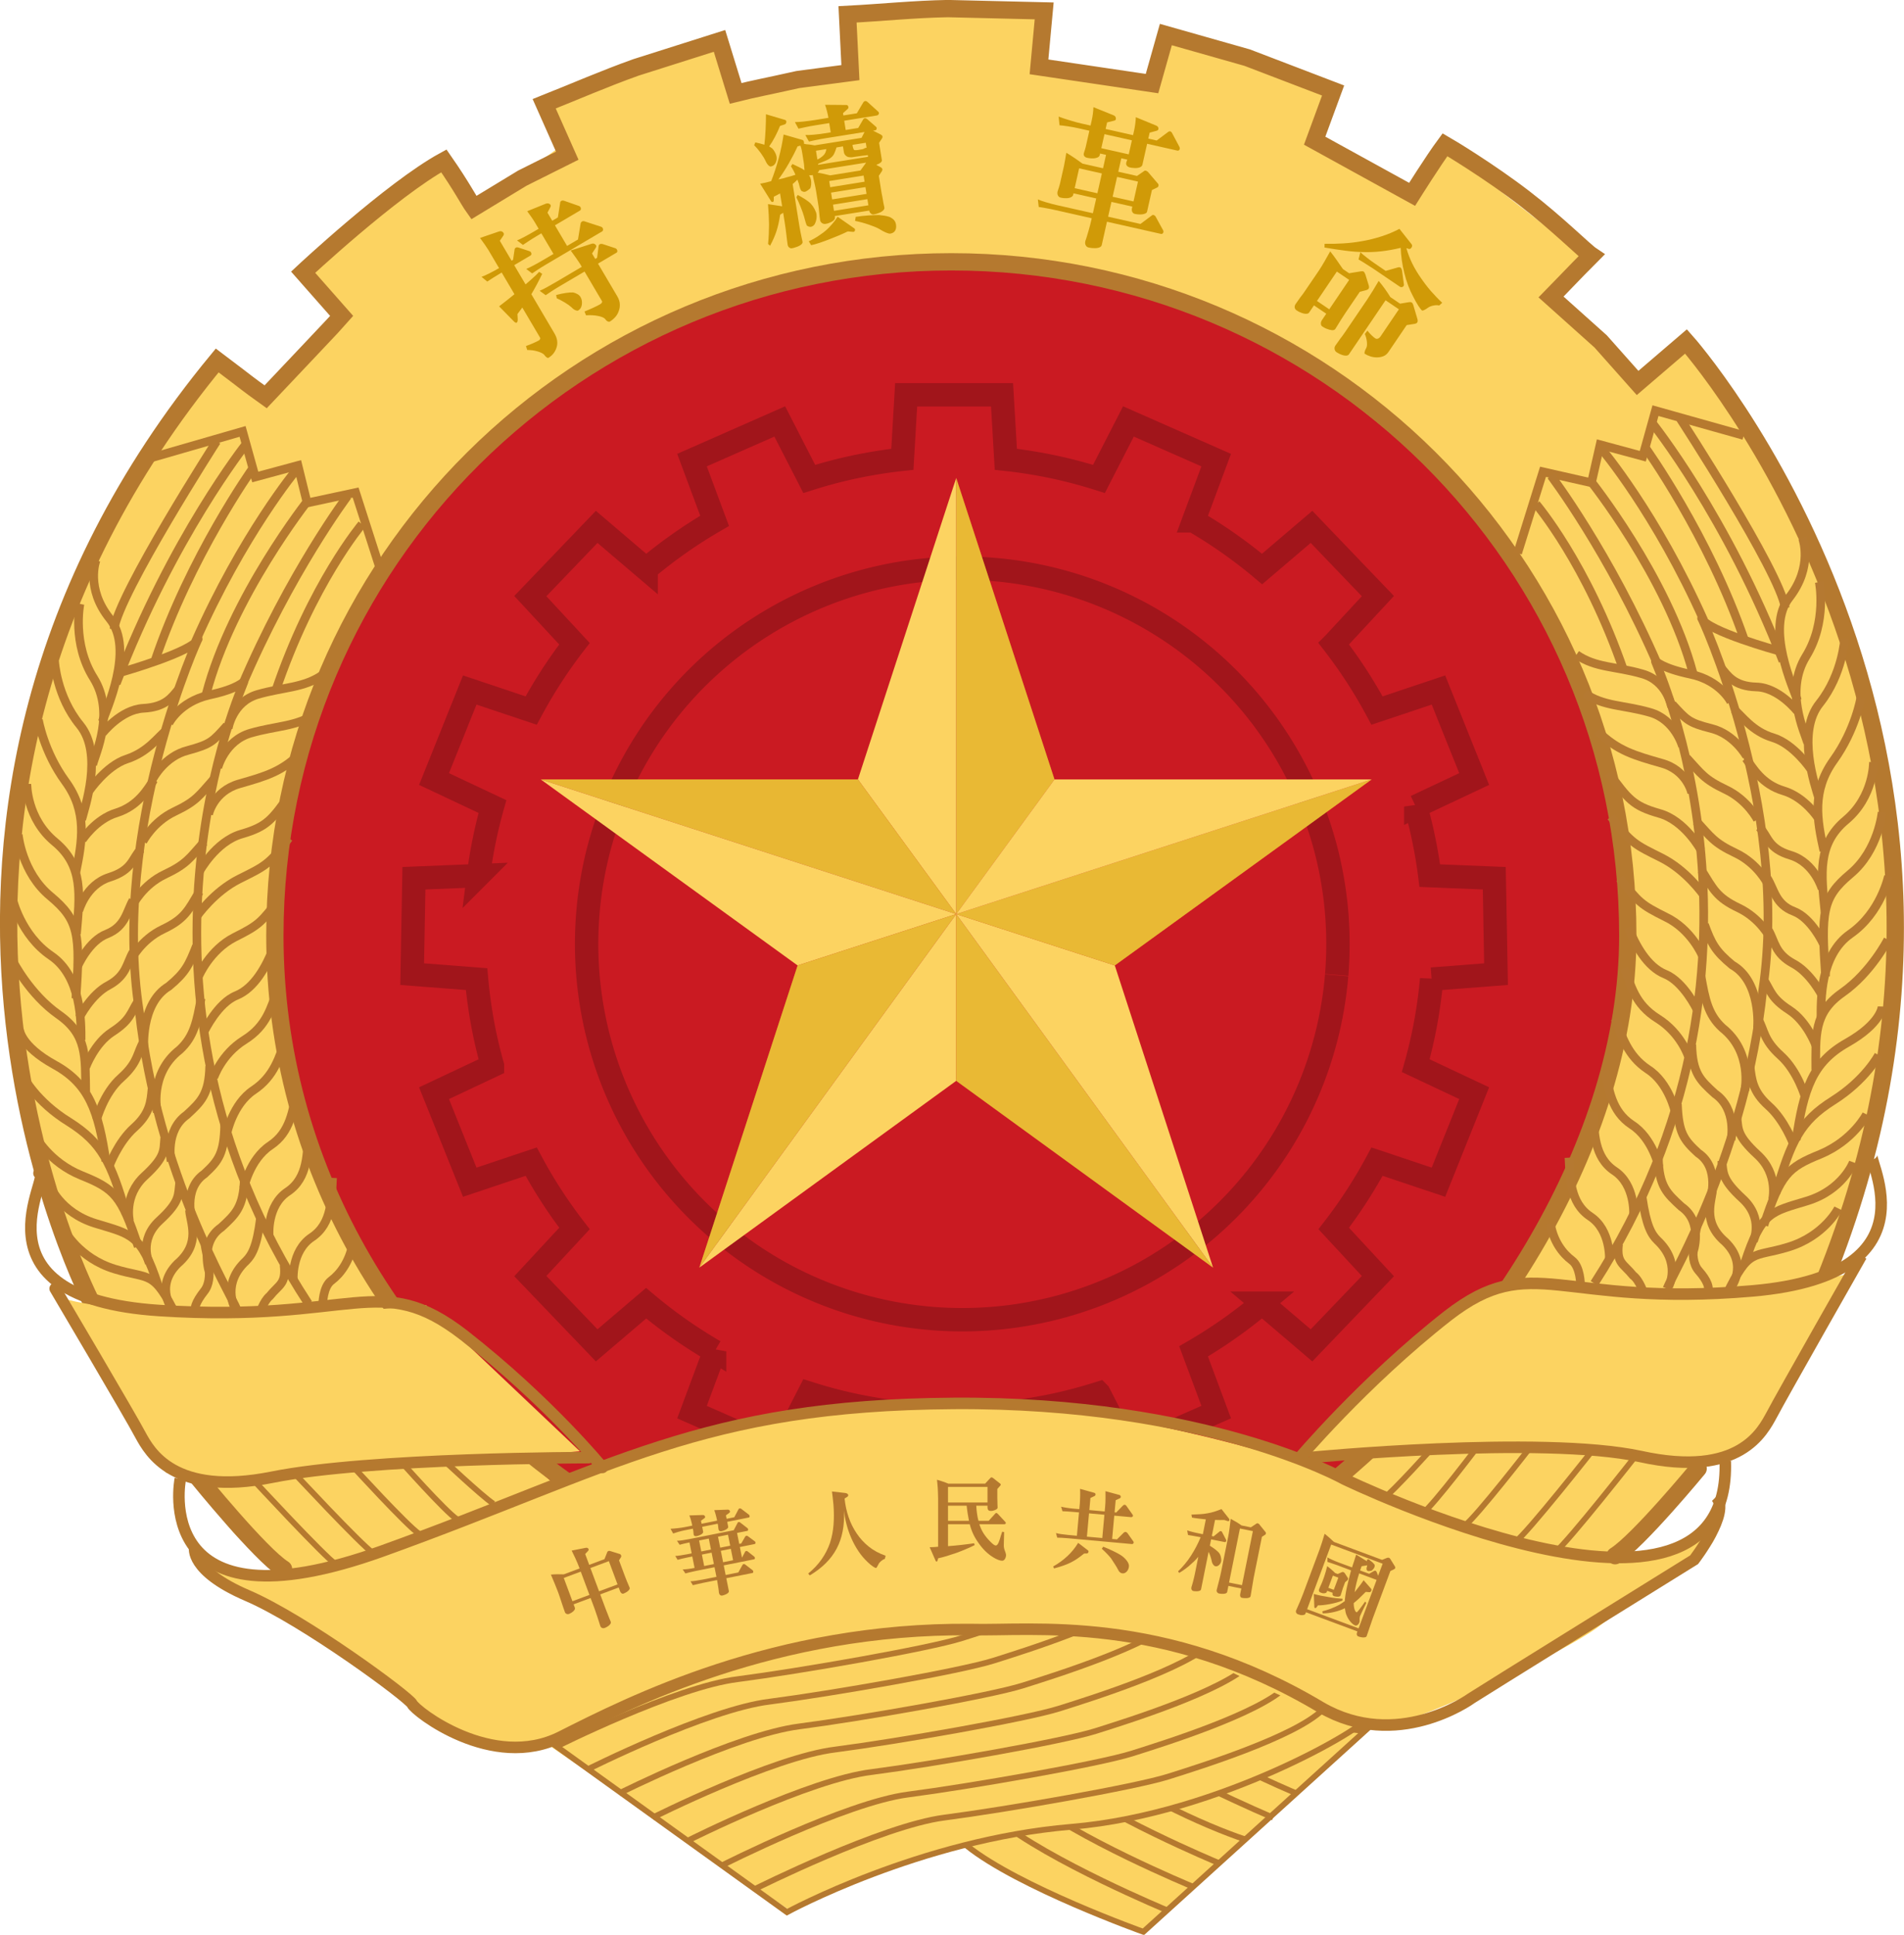
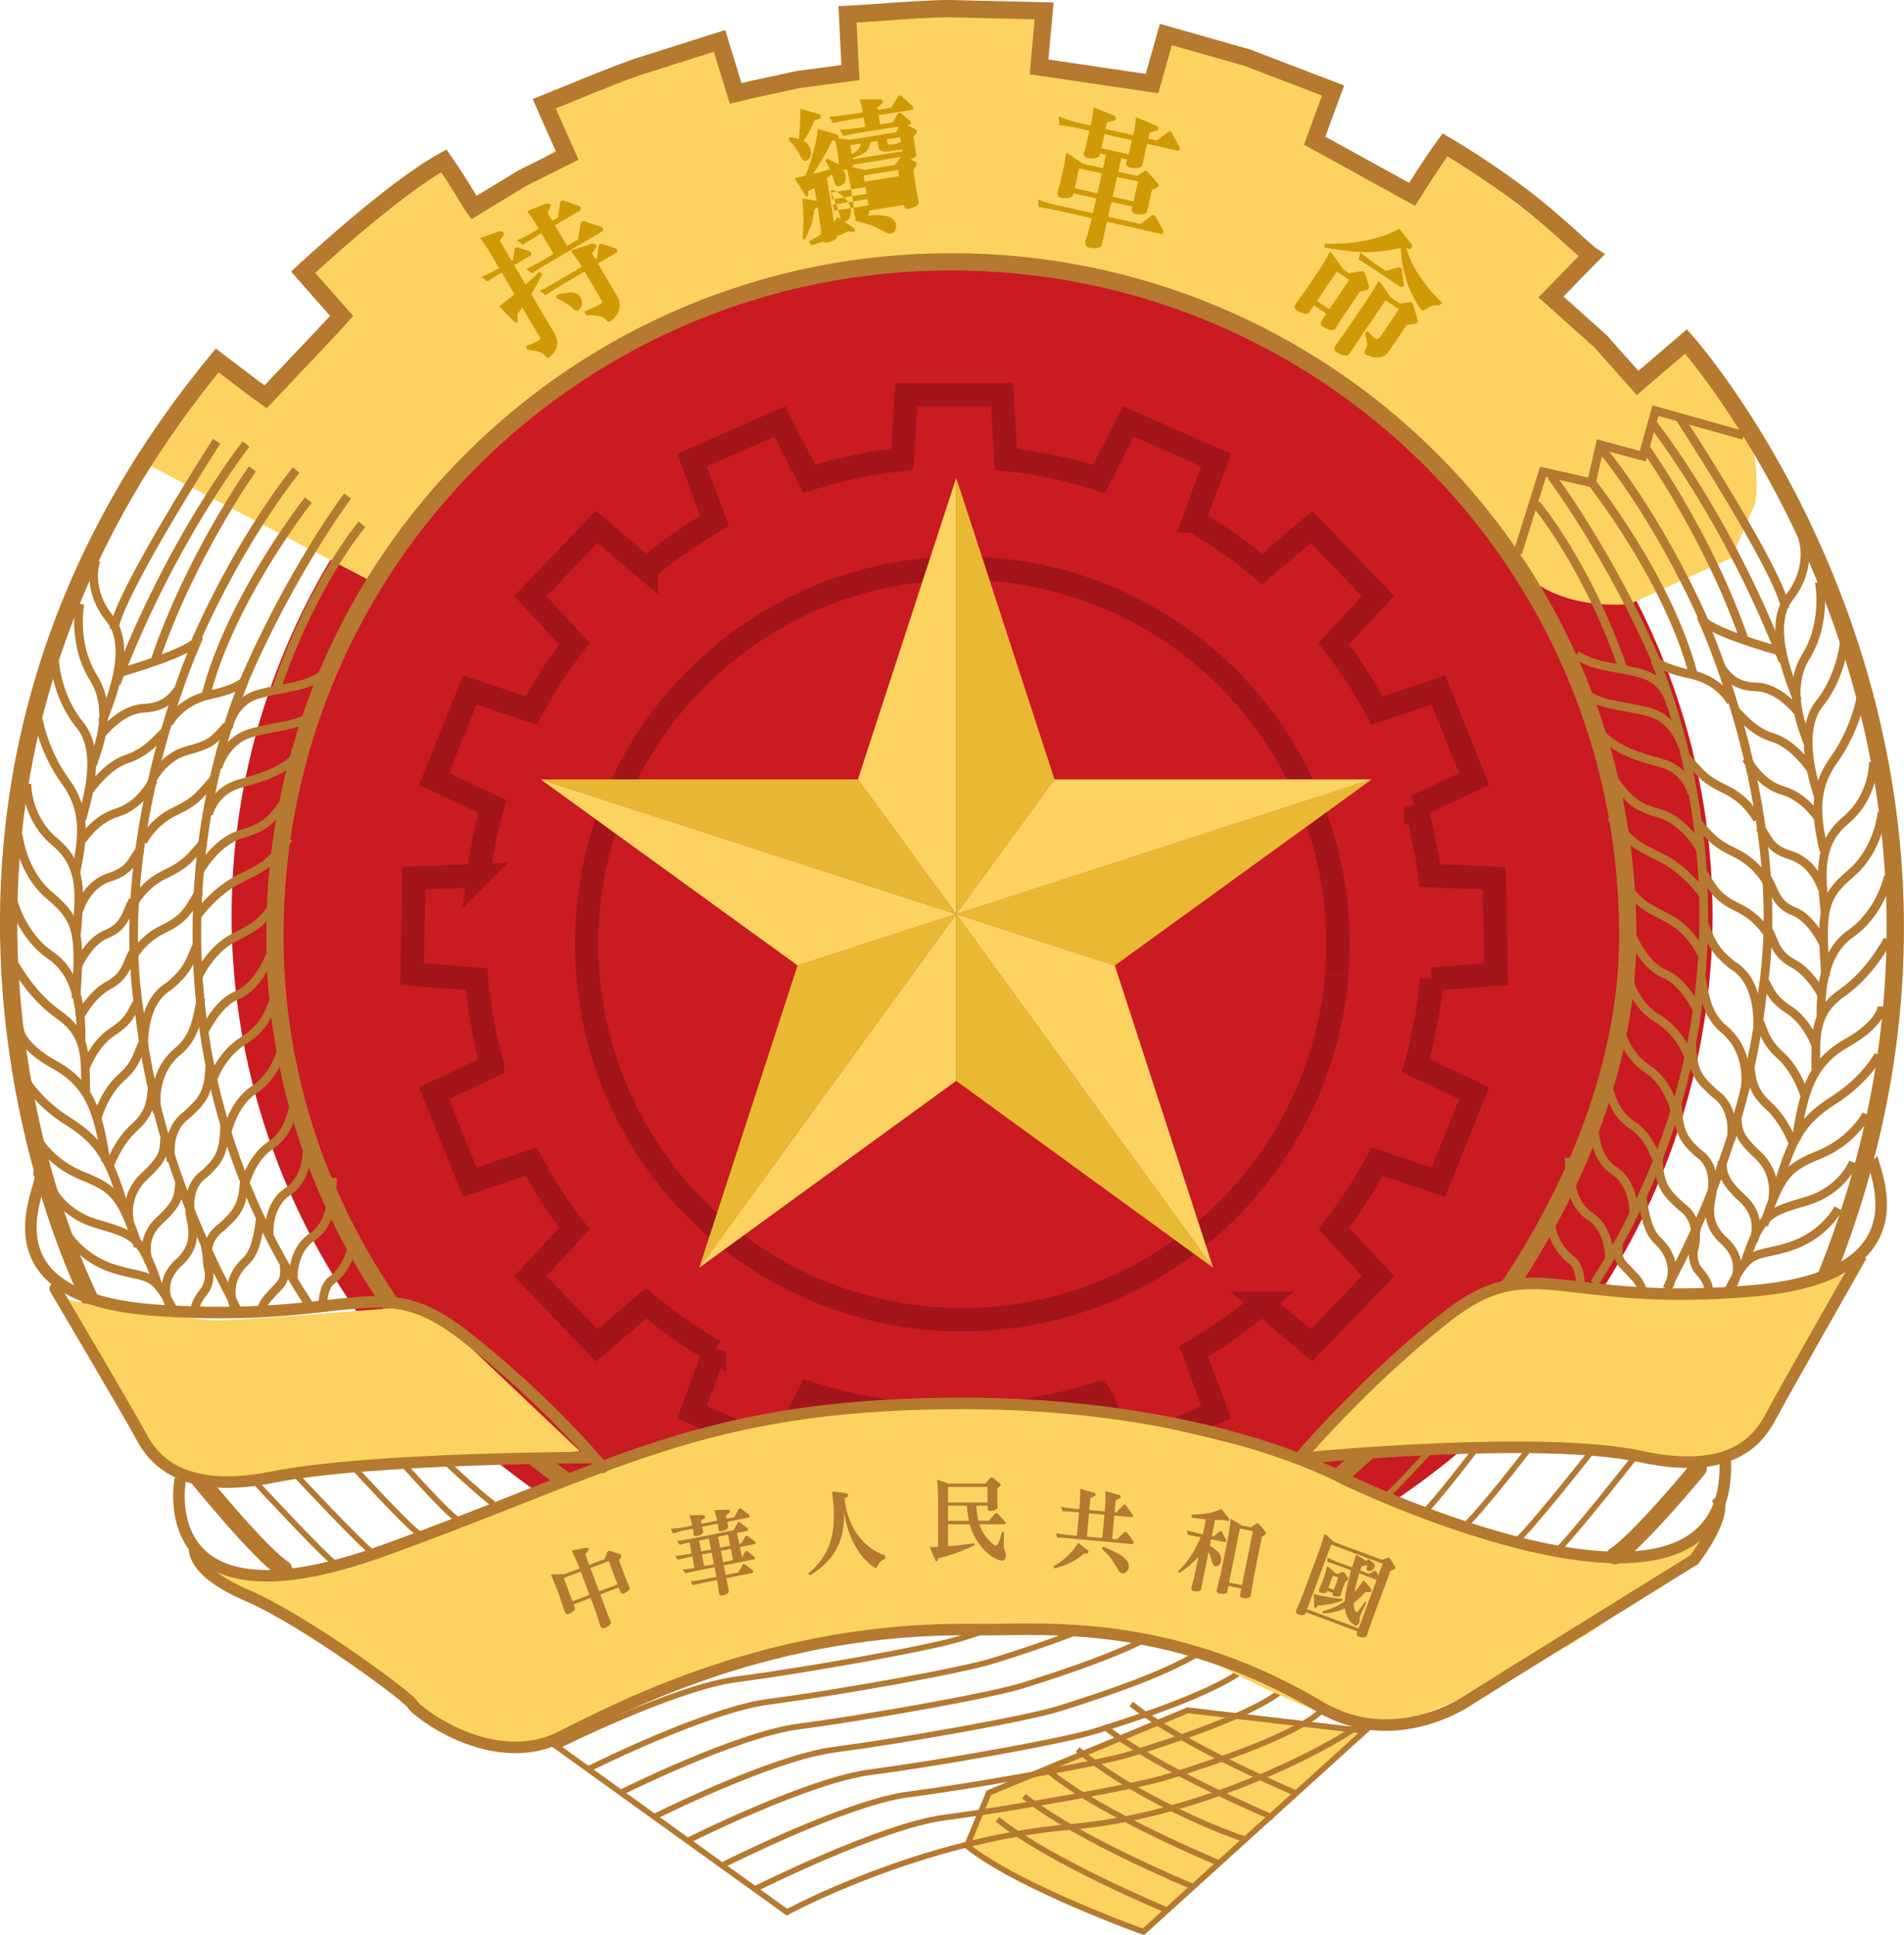
<svg xmlns="http://www.w3.org/2000/svg" xmlns:ns1="http://www.inkscape.org/namespaces/inkscape" xmlns:ns2="http://sodipodi.sourceforge.net/DTD/sodipodi-0.dtd" xmlns:xlink="http://www.w3.org/1999/xlink" xml:space="preserve" width="738.528" height="750.26" version="1.1" style="fill-rule:evenodd" viewBox="0 0 20842.898 21174" id="svg3603" ns1:version="1.3.2 (091e20e, 2023-11-25, custom)" ns2:docname="만주 국장 (설국).svg">
  <ns2:namedview pagecolor="#ffffff" bordercolor="#666666" borderopacity="1" objecttolerance="10" gridtolerance="10" guidetolerance="10" ns1:pageopacity="0" ns1:pageshadow="2" ns1:window-width="1920" ns1:window-height="991" id="namedview4028" showgrid="false" ns1:zoom="0.64504647" ns1:cx="112.395" ns1:cy="279.8248" ns1:window-x="-9" ns1:window-y="-9" ns1:window-maximized="1" ns1:current-layer="图层_x0020_1" fit-margin-top="0" fit-margin-left="0" fit-margin-right="0" fit-margin-bottom="0" ns1:showpageshadow="0" ns1:pagecheckerboard="0" ns1:deskcolor="#505050" />
  <defs id="defs3605">
    <style type="text/css" id="style3607">
   
    .str9 {stroke:#B5792F;stroke-width:5}
    .str2 {stroke:#B5792F;stroke-width:7.6}
    .str13 {stroke:#B5792F;stroke-width:7.62}
    .str1 {stroke:#B5792F;stroke-width:10}
    .str0 {stroke:#B5792F;stroke-width:12}
    .str3 {stroke:#B5792F;stroke-width:15;stroke-linecap:round}
    .str6 {stroke:#B5792F;stroke-width:15;stroke-linecap:square}
    .str10 {stroke:#B5792F;stroke-width:20}
    .str12 {stroke:#B5792F;stroke-width:20;stroke-linecap:round}
    .str4 {stroke:#B5792F;stroke-width:30}
    .str11 {stroke:#B5792F;stroke-width:30;stroke-linecap:round}
    .str5 {stroke:#B5792F;stroke-width:15}
    .str8 {stroke:#B57931;stroke-width:15}
    .str7 {stroke:#B6792F;stroke-width:15}
    .fil1 {fill:none}
    .fil4 {fill:#E62129}
    .fil5 {fill:#FEFEFE}
    .fil2 {fill:#15499A}
    .fil6 {fill:#B5792F}
    .fil0 {fill:#BBE3F8}
    .fil3 {fill:#FCD361}
   
  </style>
    <linearGradient id="ak-0" x2="1" gradientTransform="matrix(-862.516,1690.303,-1690.303,-862.516,10767.004,14149.314)" gradientUnits="userSpaceOnUse">
      <stop stop-color="#fcd034" offset="0" id="stop175-7" style="stop-color:#b6181e;stop-opacity:1;" />
      <stop stop-color="#fcd034" offset="0.091" id="stop176-6" style="stop-color:#b6181e;stop-opacity:1;" />
      <stop stop-color="#fcd034" offset="0.224" id="stop177-8" style="stop-color:#b6181e;stop-opacity:1;" />
      <stop stop-color="#d2a521" offset="0.444" id="stop178-0" style="stop-color:#901117;stop-opacity:1;" />
      <stop stop-color="#d2a521" offset="0.488" id="stop179-1" style="stop-color:#b6181e;stop-opacity:1;" />
      <stop stop-color="#f6d617" offset="0.645" id="stop180-8" style="stop-color:#b6181e;stop-opacity:1;" />
      <stop stop-color="#f6d617" offset="0.72" id="stop181-8" style="stop-color:#b6181e;stop-opacity:1;" />
      <stop stop-color="#f6c42a" offset="0.892" id="stop182-7" style="stop-color:#9d1016;stop-opacity:1;" />
      <stop stop-color="#f6c42a" offset="0.895" id="stop183-9" style="stop-color:#b6181e;stop-opacity:1;" />
      <stop stop-color="#f5c12e" offset="0.933" id="stop184-3" style="stop-color:#b6181e;stop-opacity:1;" />
      <stop stop-color="#f5c12e" offset="1" id="stop185-6" style="stop-color:#b6181e;stop-opacity:1;" />
    </linearGradient>
    <clipPath id="al-8">
      <path d="M 0,800 H 800 V 0 H 0 Z" id="path185-3" />
    </clipPath>
    <radialGradient id="am-8" cx="-8.2600593e-14" cy="9.5923269e-14" r="1" gradientTransform="matrix(628.745,168.472,-170.758,637.279,10494.864,14701.487)" gradientUnits="userSpaceOnUse" xlink:href="#ar-3">
      <stop stop-color="#fcd034" offset="0" id="stop186-3" style="stop-color:#b6181e;stop-opacity:1;" />
      <stop stop-color="#fcd034" offset="0.127" id="stop187-8" style="stop-color:#b6181e;stop-opacity:1;" />
      <stop stop-color="#fcd034" offset="0.163" id="stop188-5" style="stop-color:#b6181e;stop-opacity:1;" />
      <stop stop-color="#fcd034" offset="0.305" id="stop189-5" style="stop-color:#b6181e;stop-opacity:1;" />
      <stop stop-color="#fcd034" offset="0.582" id="stop190-0" style="stop-color:#9b0f15;stop-opacity:1;" />
      <stop stop-color="#e1ba19" offset="0.748" id="stop191-4" style="stop-color:#b6181e;stop-opacity:1;" />
      <stop stop-color="#fcd034" offset="0.852" id="stop192-5" style="stop-color:#9e0f19;stop-opacity:1;" />
      <stop stop-color="#fcd034" offset="1" id="stop193-9" style="stop-color:#b7171d;stop-opacity:1;" />
    </radialGradient>
    <linearGradient id="ar-3" x2="1" gradientTransform="matrix(89.268,0,0,-89.268,406.355,468.644)" gradientUnits="userSpaceOnUse">
      <stop stop-color="#fcd034" offset="0" id="stop212-8" />
      <stop stop-color="#fcd034" offset=".127" id="stop213-6" />
      <stop stop-color="#fcd034" offset=".245" id="stop214-0" />
      <stop stop-color="#bf941f" offset=".354" id="stop215-0" />
      <stop stop-color="#fcd034" offset=".439" id="stop216-2" />
      <stop stop-color="#fcd034" offset=".615" id="stop217-0" />
      <stop stop-color="#cca222" offset=".737" id="stop218-5" />
      <stop stop-color="#e1ba19" offset=".852" id="stop219-9" />
      <stop stop-color="#e1ba19" offset="1" id="stop220-1" />
    </linearGradient>
    <pattern id="EMFhbasepattern" patternUnits="userSpaceOnUse" width="6" height="6" x="0" y="0" />
    <pattern id="EMFhbasepattern-1" patternUnits="userSpaceOnUse" width="6" height="6" x="0" y="0" />
    <pattern id="EMFhbasepattern-7" patternUnits="userSpaceOnUse" width="6" height="6" x="0" y="0" />
    <pattern id="EMFhbasepattern-9" patternUnits="userSpaceOnUse" width="6" height="6" x="0" y="0" />
    <pattern id="EMFhbasepattern-5" patternUnits="userSpaceOnUse" width="6" height="6" x="0" y="0" />
    <pattern id="EMFhbasepattern-8" patternUnits="userSpaceOnUse" width="6" height="6" x="0" y="0" />
  </defs>
  <g id="图层_x0020_1" transform="matrix(6.313,0,0,6.313,-55866.054,-83130.361)" ns1:label="图层 1">
    <g id="_123969824">
      <ellipse class="fil0" cx="10535" cy="14755" rx="1284" ry="1235" id="ellipse3612" style="fill:#ca1a22;fill-opacity:1" d="m 11819,14755 c 0,682.072 -574.866,1235 -1284,1235 -709.134,0 -1284,-552.928 -1284,-1235 0,-682.072 574.866,-1235 1284,-1235 709.134,0 1284,552.928 1284,1235 z" ns2:ry="1235" ns2:rx="1284" ns2:cy="14755" ns2:cx="10535" />
      <path class="fil2" d="m 9099,13970 404,211 c 0,0 218,-329 480,-454 262,-125 497,-97 497,-97 0,0 376,-21 629,170 252,191 297,246 363,339 66,94 204,76 204,76 l 176,-80 41,-94 c 0,0 17,-100 -41,-173 -59,-73 -69,-104 -69,-104 l -93,55 -145,-135 59,-66 -245,-190 -59,83 -159,-104 21,-76 -294,-100 -14,76 -197,-28 -7,-87 -328,7 3,94 -204,42 -35,-97 -297,100 28,87 -138,100 -66,-80 -231,190 55,76 -131,142 -79,-55 -128,170 z" id="path3616" ns1:connector-curvature="0" style="fill:#fcd361;fill-opacity:1" />
      <path class="fil3 str1" d="m 10526,16368 c 90,72 306,149 306,149 l 384,-348 -307,-36 -345,143 -38,92 z" id="path3618" ns1:connector-curvature="0" style="fill:#fcd361;stroke:#b5792f;stroke-width:10" />
      <path class="fil1 str1" d="m 10874,16480 c 0,0 -205,-85 -295,-158" id="path3620" ns1:connector-curvature="0" style="fill:none;stroke:#b5792f;stroke-width:10" />
      <path class="fil1 str1" d="m 10916,16438 c 0,0 -201,-83 -291,-156" id="path3622" ns1:connector-curvature="0" style="fill:none;stroke:#b5792f;stroke-width:10" />
      <path class="fil1 str1" d="m 10961,16397 c 0,0 -200,-83 -290,-156" id="path3624" ns1:connector-curvature="0" style="fill:none;stroke:#b5792f;stroke-width:10" />
      <path class="fil1 str1" d="m 11009,16357 c -72,-24 -206,-85 -291,-156" id="path3626" ns1:connector-curvature="0" style="fill:none;stroke:#b5792f;stroke-width:10" />
      <path class="fil1 str1" d="m 11057,16319 c 0,0 -203,-85 -293,-158" id="path3628" ns1:connector-curvature="0" style="fill:none;stroke:#b5792f;stroke-width:10" />
      <path class="fil1 str1" d="m 11095,16276 c 0,0 -195,-82 -284,-154" id="path3630" ns1:connector-curvature="0" style="fill:none;stroke:#b5792f;stroke-width:10" />
-       <path class="fil3" d="m 9110,13957 157,-31 26,67 72,-20 16,63 75,-16 51,122 c 0,0 -165,279 -181,542 -16,263 79,605 185,731 106,126 259,303 322,342 63,39 759,106 759,106 l 428,24 177,-169 c 0,0 315,-337 381,-515 66,-178 167,-372 39,-770 -85,-267 -142,-295 -142,-295 l 47,-157 83,20 8,-51 94,8 16,-75 157,35 c 0,0 204,307 252,692 47,385 -110,711 -118,770 -8,59 -169,354 -464,538 -295,185 -346,249 -382,269 -35,20 -289,129 -385,140 -96,11 -373,41 -560,156 l -427,-293 c 0,0 -460,-279 -535,-358 -75,-79 -228,-362 -271,-468 -43,-106 -212,-523 -90,-928 122,-405 197,-472 208,-480 z" id="path3632" ns1:connector-curvature="0" style="fill:#fcd361" />
      <path class="fil1 str1" d="m 10160,16442 c 0,0 218,-109 327,-123 108,-14 331,-53 388,-71 57,-18 220,-69 268,-116" id="path3634" ns1:connector-curvature="0" style="fill:none;stroke:#b5792f;stroke-width:10" />
      <path class="fil1 str1" d="m 10101,16402 c 0,0 215,-109 323,-123 108,-14 331,-53 388,-71 57,-18 220,-69 268,-116" id="path3636" ns1:connector-curvature="0" style="fill:none;stroke:#b5792f;stroke-width:10" />
      <path class="fil1 str1" d="m 10044,16358 c 0,0 209,-105 317,-118 108,-14 331,-53 388,-71 57,-18 220,-69 268,-116" id="path3638" ns1:connector-curvature="0" style="fill:none;stroke:#b5792f;stroke-width:10" />
      <path class="fil1 str1" d="m 9981,16319 c 0,0 209,-105 317,-118 108,-14 331,-53 388,-71 57,-18 220,-69 268,-116" id="path3640" ns1:connector-curvature="0" style="fill:none;stroke:#b5792f;stroke-width:10" />
      <path class="fil1 str1" d="m 9923,16277 c 0,0 203,-102 312,-116 108,-14 331,-53 388,-71 57,-18 220,-69 268,-116" id="path3642" ns1:connector-curvature="0" style="fill:none;stroke:#b5792f;stroke-width:10" />
      <path class="fil1 str1" d="m 9867,16236 c 0,0 209,-105 317,-118 108,-14 331,-53 388,-71 57,-18 220,-69 268,-116" id="path3644" ns1:connector-curvature="0" style="fill:none;stroke:#b5792f;stroke-width:10" />
      <path class="fil1 str1" d="m 9812,16197 c 0,0 209,-105 317,-118 108,-14 331,-53 388,-71 57,-18 220,-69 268,-116" id="path3646" ns1:connector-curvature="0" style="fill:none;stroke:#b5792f;stroke-width:10" />
      <path class="fil1 str4" d="m 9844,15745 c -306,-213 -518,-554 -518,-955 0,-649 527,-1168 1173,-1168 646,0 1173,518 1173,1168 0,365 -246,727 -507,943" id="path3702" ns1:connector-curvature="0" style="fill:none;stroke:#b5792f;stroke-width:30" />
-       <polyline class="fil1 str5" points="9114,13961 9270,13916 9292,13995 9366,13975 9382,14040 9466,14022 9511,14162 " id="polyline3704" style="fill:none;stroke:#b5792f;stroke-width:15" />
      <path class="fil1 str5" d="m 9225,13933 c 0,0 -169,263 -178,326" id="path3706" ns1:connector-curvature="0" style="fill:none;stroke:#b5792f;stroke-width:15" />
      <path class="fil1 str5" d="m 9276,13938 c 0,0 -129,163 -225,415" id="path3708" ns1:connector-curvature="0" style="fill:none;stroke:#b5792f;stroke-width:15" />
      <path class="fil1 str5" d="m 9287,13981 c 0,0 -108,152 -169,333" id="path3710" ns1:connector-curvature="0" style="fill:none;stroke:#b5792f;stroke-width:15" />
      <path class="fil1 str5" d="m 9363,13983 c 0,0 -93,112 -175,298" id="path3712" ns1:connector-curvature="0" style="fill:none;stroke:#b5792f;stroke-width:15" />
      <path class="fil1 str5" d="m 9384,14035 c 0,0 -133,168 -177,336" id="path3714" ns1:connector-curvature="0" style="fill:none;stroke:#b5792f;stroke-width:15" />
      <path class="fil1 str5" d="m 9452,14028 c 0,0 -100,133 -184,331" id="path3716" ns1:connector-curvature="0" style="fill:none;stroke:#b5792f;stroke-width:15" />
      <path class="fil1 str5" d="m 9477,14077 c 0,0 -87,103 -150,290" id="path3718" ns1:connector-curvature="0" style="fill:none;stroke:#b5792f;stroke-width:15" />
      <path class="fil1 str5" d="m 9016,14139 c 0,0 -19,49 24,102 43,53 -7,158 -13,178" id="path3720" ns1:connector-curvature="0" style="fill:none;stroke:#b5792f;stroke-width:15" />
      <path class="fil1 str5" d="m 8988,14215 c 0,0 -14,69 24,129 37,60 3,130 -2,150" id="path3722" ns1:connector-curvature="0" style="fill:none;stroke:#b5792f;stroke-width:15" />
      <path class="fil1 str5" d="m 8944,14314 c 0,0 3,61 44,111 41,50 8,144 3,164" id="path3724" ns1:connector-curvature="0" style="fill:none;stroke:#b5792f;stroke-width:15" />
      <path class="fil1 str5" d="m 8916,14416 c 0,0 9,55 47,107 38,52 29,103 18,157" id="path3726" ns1:connector-curvature="0" style="fill:none;stroke:#b5792f;stroke-width:15" />
      <path class="fil1 str5" d="m 8896,14527 c 0,0 -1,60 49,101 49,41 43,91 37,159" id="path3728" ns1:connector-curvature="0" style="fill:none;stroke:#b5792f;stroke-width:15" />
      <path class="fil1 str5" d="m 8881,14615 c 0,0 6,66 56,107 49,41 52,66 44,177" id="path3730" ns1:connector-curvature="0" style="fill:none;stroke:#b5792f;stroke-width:15" />
      <path class="fil1 str5" d="m 8871,14726 c 0,0 14,63 67,99 53,36 52,116 52,146" id="path3732" ns1:connector-curvature="0" style="fill:none;stroke:#b5792f;stroke-width:15" />
      <path class="fil1 str5" d="m 8872,14835 c 0,0 29,57 79,92 50,35 46,73 47,134" id="path3734" ns1:connector-curvature="0" style="fill:none;stroke:#b5792f;stroke-width:15" />
      <path class="fil1 str5" d="m 8883,14952 c 0,0 1,29 61,62 60,33 76,80 89,167" id="path3736" ns1:connector-curvature="0" style="fill:none;stroke:#b5792f;stroke-width:15" />
      <path class="fil1 str5" d="m 8890,15035 c 0,0 22,43 79,78 57,36 73,70 99,159" id="path3738" ns1:connector-curvature="0" style="fill:none;stroke:#b5792f;stroke-width:15" />
      <path class="fil1 str5" d="m 8911,15138 c 0,0 23,45 80,68 57,23 69,35 98,123" id="path3740" ns1:connector-curvature="0" style="fill:none;stroke:#b5792f;stroke-width:15" />
      <path class="fil1 str5" d="m 8935,15222 c 0,0 18,48 80,67 62,19 79,18 108,106" id="path3742" ns1:connector-curvature="0" style="fill:none;stroke:#b5792f;stroke-width:15" />
      <path class="fil1 str5" d="m 8961,15301 c 0,0 25,48 87,67 62,19 67,0 108,83" id="path3744" ns1:connector-curvature="0" style="fill:none;stroke:#b5792f;stroke-width:15" />
      <path class="fil1 str5" d="m 9061,14333 c 0,0 123,-35 132,-57 4,-11 -152,327 -102,646 31,281 159,490 169,516" id="path3746" ns1:connector-curvature="0" style="fill:none;stroke:#b5792f;stroke-width:15" />
      <path class="fil1 str5" d="m 9027,14439 c 0,0 32,-41 71,-43 39,-2 50,-20 61,-33" id="path3748" ns1:connector-curvature="0" style="fill:none;stroke:#b5792f;stroke-width:15" />
      <path class="fil1 str5" d="m 9004,14539 c 0,0 29,-43 65,-55 37,-12 55,-39 68,-49" id="path3750" ns1:connector-curvature="0" style="fill:none;stroke:#b5792f;stroke-width:15" />
      <path class="fil1 str5" d="m 8992,14624 c 0,0 23,-36 60,-47 37,-12 53,-40 64,-57" id="path3752" ns1:connector-curvature="0" style="fill:none;stroke:#b5792f;stroke-width:15" />
      <path class="fil1 str5" d="m 8986,14747 c 0,0 12,-45 53,-58 41,-13 39,-33 55,-49" id="path3754" ns1:connector-curvature="0" style="fill:none;stroke:#b5792f;stroke-width:15" />
      <path class="fil1 str5" d="m 8984,14843 c 0,0 19,-44 51,-56 32,-13 34,-39 45,-58" id="path3756" ns1:connector-curvature="0" style="fill:none;stroke:#b5792f;stroke-width:15" />
      <path class="fil1 str5" d="m 8987,14932 c 0,0 20,-40 51,-56 31,-17 31,-38 42,-57" id="path3758" ns1:connector-curvature="0" style="fill:none;stroke:#b5792f;stroke-width:15" />
      <path class="fil1 str5" d="m 8998,15018 c 0,0 15,-41 46,-61 31,-20 32,-33 44,-52" id="path3760" ns1:connector-curvature="0" style="fill:none;stroke:#b5792f;stroke-width:15" />
      <path class="fil1 str5" d="m 9017,15109 c 0,0 12,-46 43,-73 30,-27 27,-44 39,-63" id="path3762" ns1:connector-curvature="0" style="fill:none;stroke:#b5792f;stroke-width:15" />
      <path class="fil1 str5" d="m 9039,15189 c 0,0 15,-41 43,-66 28,-25 29,-46 31,-67" id="path3764" ns1:connector-curvature="0" style="fill:none;stroke:#b5792f;stroke-width:15" />
      <path class="fil1 str5" d="m 9074,15285 c 0,0 -11,-44 26,-78 37,-34 33,-45 35,-66" id="path3766" ns1:connector-curvature="0" style="fill:none;stroke:#b5792f;stroke-width:15" />
      <path class="fil1 str5" d="m 9108,15357 c 0,0 -19,-39 18,-73 37,-34 32,-45 35,-66" id="path3768" ns1:connector-curvature="0" style="fill:none;stroke:#b5792f;stroke-width:15" />
      <path class="fil1 str5" d="m 9150,15441 c 0,0 -34,-41 7,-82 42,-36 22,-72 21,-93" id="path3770" ns1:connector-curvature="0" style="fill:none;stroke:#b5792f;stroke-width:15" />
      <path class="fil1 str5" d="m 9189,15448 c -5,-10 0,-23 14,-41 19,-23 3,-67 2,-81" id="path3772" ns1:connector-curvature="0" style="fill:none;stroke:#b5792f;stroke-width:15" />
      <path class="fil1 str5" d="m 9142,14422 c 0,0 18,-37 70,-49 52,-11 59,-24 60,-22 1,1 -244,532 112,1077" id="path3774" ns1:connector-curvature="0" style="fill:none;stroke:#b5792f;stroke-width:15" />
      <path class="fil1 str5" d="m 9115,14517 c 0,0 20,-38 60,-48 40,-11 43,-15 68,-43" id="path3776" ns1:connector-curvature="0" style="fill:none;stroke:#b5792f;stroke-width:15" />
      <path class="fil1 str5" d="m 9097,14627 c 0,0 17,-34 55,-52 38,-18 43,-28 68,-56" id="path3778" ns1:connector-curvature="0" style="fill:none;stroke:#b5792f;stroke-width:15" />
      <path class="fil1 str5" d="m 9080,14736 c 0,0 17,-34 55,-52 38,-18 43,-28 68,-56" id="path3780" ns1:connector-curvature="0" style="fill:none;stroke:#b5792f;stroke-width:15" />
      <path class="fil1 str5" d="m 9077,14831 c 0,0 17,-34 55,-52 38,-18 44,-33 63,-65" id="path3782" ns1:connector-curvature="0" style="fill:none;stroke:#b5792f;stroke-width:15" />
      <path class="fil1 str5" d="m 9099,14988 c 0,0 -7,-80 43,-110 29,-24 35,-37 48,-70" id="path3784" ns1:connector-curvature="0" style="fill:none;stroke:#b5792f;stroke-width:15" />
      <path class="fil1 str5" d="m 9122,15096 c 0,0 -15,-66 39,-108 25,-23 30,-50 37,-89" id="path3786" ns1:connector-curvature="0" style="fill:none;stroke:#b5792f;stroke-width:15" />
      <path class="fil1 str5" d="m 9146,15181 c 0,0 -11,-53 27,-80 25,-23 39,-36 40,-85" id="path3788" ns1:connector-curvature="0" style="fill:none;stroke:#b5792f;stroke-width:15" />
      <path class="fil1 str5" d="m 9183,15285 c 0,0 -18,-55 21,-82 25,-23 34,-36 35,-85" id="path3790" ns1:connector-curvature="0" style="fill:none;stroke:#b5792f;stroke-width:15" />
      <path class="fil1 str5" d="m 9213,15376 c 0,0 -19,-53 20,-80 25,-23 39,-36 40,-85" id="path3792" ns1:connector-curvature="0" style="fill:none;stroke:#b5792f;stroke-width:15" />
      <path class="fil1 str5" d="m 9256,15434 c 0,0 -22,-41 20,-80 10,-10 19,-25 25,-74" id="path3794" ns1:connector-curvature="0" style="fill:none;stroke:#b5792f;stroke-width:15" />
      <path class="fil1 str5" d="m 9299,15447 c 0,0 7,-23 18,-32 16,-20 29,-21 25,-54" id="path3796" ns1:connector-curvature="0" style="fill:none;stroke:#b5792f;stroke-width:15" />
      <path class="fil1 str5" d="m 9245,14431 c 0,0 7,-46 51,-59 45,-13 80,-11 113,-34" id="path3798" ns1:connector-curvature="0" style="fill:none;stroke:#b5792f;stroke-width:15" />
      <path class="fil1 str5" d="m 9227,14499 c 0,0 12,-47 57,-60 45,-13 80,-11 113,-34" id="path3800" ns1:connector-curvature="0" style="fill:none;stroke:#b5792f;stroke-width:15" />
      <path class="fil1 str5" d="m 9211,14580 c 0,0 8,-40 53,-53 45,-13 76,-21 110,-57" id="path3802" ns1:connector-curvature="0" style="fill:none;stroke:#b5792f;stroke-width:15" />
      <path class="fil1 str5" d="m 9195,14679 c 0,0 28,-52 73,-65 45,-13 53,-25 86,-71" id="path3804" ns1:connector-curvature="0" style="fill:none;stroke:#b5792f;stroke-width:15" />
      <path class="fil1 str5" d="m 9191,14756 c 0,0 29,-42 73,-64 44,-22 53,-25 86,-71" id="path3806" ns1:connector-curvature="0" style="fill:none;stroke:#b5792f;stroke-width:15" />
      <path class="fil1 str5" d="m 9194,14860 c 0,0 19,-45 62,-67 44,-22 46,-26 79,-68" id="path3808" ns1:connector-curvature="0" style="fill:none;stroke:#b5792f;stroke-width:15" />
      <path class="fil1 str5" d="m 9204,14955 c 0,0 23,-48 55,-61 32,-13 52,-51 64,-81" id="path3810" ns1:connector-curvature="0" style="fill:none;stroke:#b5792f;stroke-width:15" />
      <path class="fil1 str5" d="m 9220,15036 c 0,0 13,-40 53,-65 40,-25 46,-57 58,-87" id="path3812" ns1:connector-curvature="0" style="fill:none;stroke:#b5792f;stroke-width:15" />
      <path class="fil1 str5" d="m 9243,15132 c 0,0 10,-50 46,-74 36,-24 45,-58 56,-89" id="path3814" ns1:connector-curvature="0" style="fill:none;stroke:#b5792f;stroke-width:15" />
      <path class="fil1 str5" d="m 9272,15228 c 0,0 10,-50 46,-74 36,-24 38,-61 47,-94" id="path3816" ns1:connector-curvature="0" style="fill:none;stroke:#b5792f;stroke-width:15" />
      <path class="fil1 str5" d="m 9316,15309 c 0,0 -4,-51 32,-75 36,-24 34,-68 36,-103" id="path3818" ns1:connector-curvature="0" style="fill:none;stroke:#b5792f;stroke-width:15" />
      <path class="fil1 str5" d="m 9358,15388 c 0,0 -4,-51 32,-75 36,-24 34,-68 36,-103" id="path3820" ns1:connector-curvature="0" style="fill:none;stroke:#b5792f;stroke-width:15" />
      <path class="fil1 str5" d="m 9409,15430 c 0,0 0,-31 15,-42 16,-12 31,-33 37,-63" id="path3822" ns1:connector-curvature="0" style="fill:none;stroke:#b5792f;stroke-width:15" />
      <path class="fil1 str4" d="m 9011,15432 c 0,0 -445,-839 215,-1639 65,49 45,35 84,63 33,-35 127,-134 132,-140 l -67,-76 c 0,0 153,-143 244,-193 32,46 42,67 52,81 l 84,-51 78,-39 -40,-90 c 53,-21 103,-43 159,-63 l 145,-46 28,91 c 36,-9 50,-11 108,-24 l 91,-12 -5,-101 c 58,-3 116,-9 174,-10 l 167,4 -9,97 196,29 24,-85 141,40 149,57 -32,87 169,93 c 0,0 37,-59 57,-86 7,4 77,46 138,93 56,43 104,91 116,99 -31,31 -60,62 -70,72 l 86,77 64,72 84,-72 c 0,0 619,694 240,1628" id="path3824" ns1:connector-curvature="0" style="fill:none;stroke:#b5792f;stroke-width:30" />
      <polyline class="fil1 str7" points="11873,13923 11720,13880 11698,13959 11624,13939 11609,14005 11525,13986 11481,14127 " id="polyline3828" style="fill:none;stroke:#b6792f;stroke-width:15" />
      <path class="fil1 str8" d="m 11763,13894 c 0,0 172,264 182,328" id="path3830" ns1:connector-curvature="0" style="fill:none;stroke:#b57931;stroke-width:15" />
      <path class="fil1 str8" d="m 11714,13901 c 0,0 130,162 227,413" id="path3832" ns1:connector-curvature="0" style="fill:none;stroke:#b57931;stroke-width:15" />
      <path class="fil1 str8" d="m 11703,13945 c 0,0 109,152 171,332" id="path3834" ns1:connector-curvature="0" style="fill:none;stroke:#b57931;stroke-width:15" />
      <path class="fil1 str8" d="m 11627,13947 c 0,0 94,111 177,297" id="path3836" ns1:connector-curvature="0" style="fill:none;stroke:#b57931;stroke-width:15" />
      <path class="fil1 str8" d="m 11606,14000 c 0,0 134,167 179,335" id="path3838" ns1:connector-curvature="0" style="fill:none;stroke:#b57931;stroke-width:15" />
      <path class="fil1 str8" d="m 11539,13993 c 0,0 101,133 186,330" id="path3840" ns1:connector-curvature="0" style="fill:none;stroke:#b57931;stroke-width:15" />
      <path class="fil1 str8" d="m 11513,14042 c 0,0 88,103 152,289" id="path3842" ns1:connector-curvature="0" style="fill:none;stroke:#b57931;stroke-width:15" />
      <path class="fil1 str8" d="m 11975,14101 c 0,0 19,49 -23,103 -42,53 8,158 14,178" id="path3844" ns1:connector-curvature="0" style="fill:none;stroke:#b57931;stroke-width:15" />
      <path class="fil1 str8" d="m 12004,14177 c 0,0 14,69 -23,129 -37,60 -3,130 3,150" id="path3846" ns1:connector-curvature="0" style="fill:none;stroke:#b57931;stroke-width:15" />
      <path class="fil1 str8" d="m 12048,14275 c 0,0 -3,61 -43,112 -41,50 -8,144 -2,164" id="path3848" ns1:connector-curvature="0" style="fill:none;stroke:#b57931;stroke-width:15" />
      <path class="fil1 str8" d="m 12076,14378 c 0,0 -9,55 -47,108 -38,53 -29,103 -17,157" id="path3850" ns1:connector-curvature="0" style="fill:none;stroke:#b57931;stroke-width:15" />
      <path class="fil1 str8" d="m 12098,14489 c 0,0 1,60 -48,101 -49,41 -43,92 -36,159" id="path3852" ns1:connector-curvature="0" style="fill:none;stroke:#b57931;stroke-width:15" />
      <path class="fil1 str8" d="m 12113,14576 c 0,0 -6,66 -55,107 -49,41 -51,66 -43,178" id="path3854" ns1:connector-curvature="0" style="fill:none;stroke:#b57931;stroke-width:15" />
      <path class="fil1 str8" d="m 12124,14687 c 0,0 -13,63 -66,100 -53,37 -51,116 -51,146" id="path3856" ns1:connector-curvature="0" style="fill:none;stroke:#b57931;stroke-width:15" />
      <path class="fil1 str8" d="m 12123,14797 c 0,0 -29,57 -79,92 -50,35 -46,74 -46,134" id="path3858" ns1:connector-curvature="0" style="fill:none;stroke:#b57931;stroke-width:15" />
      <path class="fil1 str8" d="m 12113,14913 c 0,0 -1,29 -61,63 -60,34 -75,80 -88,168" id="path3860" ns1:connector-curvature="0" style="fill:none;stroke:#b57931;stroke-width:15" />
      <path class="fil1 str8" d="m 12107,14997 c 0,0 -22,43 -79,79 -57,36 -73,70 -99,160" id="path3862" ns1:connector-curvature="0" style="fill:none;stroke:#b57931;stroke-width:15" />
      <path class="fil1 str8" d="m 12086,15100 c 0,0 -23,45 -80,69 -57,23 -69,35 -98,123" id="path3864" ns1:connector-curvature="0" style="fill:none;stroke:#b57931;stroke-width:15" />
      <path class="fil1 str8" d="m 12063,15183 c 0,0 -18,48 -80,67 -62,19 -79,18 -108,107" id="path3866" ns1:connector-curvature="0" style="fill:none;stroke:#b57931;stroke-width:15" />
      <path class="fil1 str8" d="m 12037,15263 c 0,0 -24,48 -87,67 -62,19 -67,0 -107,83" id="path3868" ns1:connector-curvature="0" style="fill:none;stroke:#b57931;stroke-width:15" />
      <path class="fil1 str8" d="m 11932,14296 c 0,0 -123,-34 -132,-56 -4,-11 154,326 106,645 -30,281 -156,491 -166,517" id="path3870" ns1:connector-curvature="0" style="fill:none;stroke:#b57931;stroke-width:15" />
      <path class="fil1 str8" d="m 11966,14401 c 0,0 -32,-41 -71,-42 -39,-1 -50,-20 -61,-33" id="path3872" ns1:connector-curvature="0" style="fill:none;stroke:#b57931;stroke-width:15" />
      <path class="fil1 str8" d="m 11989,14501 c 0,0 -29,-43 -65,-54 -37,-11 -55,-39 -68,-49" id="path3874" ns1:connector-curvature="0" style="fill:none;stroke:#b57931;stroke-width:15" />
      <path class="fil1 str8" d="m 12002,14586 c 0,0 -23,-36 -60,-47 -37,-11 -53,-39 -65,-56" id="path3876" ns1:connector-curvature="0" style="fill:none;stroke:#b57931;stroke-width:15" />
      <path class="fil1 str8" d="m 12009,14709 c 0,0 -13,-45 -54,-58 -41,-12 -39,-33 -55,-49" id="path3878" ns1:connector-curvature="0" style="fill:none;stroke:#b57931;stroke-width:15" />
      <path class="fil1 str8" d="m 12011,14804 c 0,0 -20,-44 -51,-56 -32,-12 -34,-38 -46,-57" id="path3880" ns1:connector-curvature="0" style="fill:none;stroke:#b57931;stroke-width:15" />
      <path class="fil1 str8" d="m 12009,14894 c 0,0 -20,-40 -51,-56 -31,-17 -31,-38 -42,-57" id="path3882" ns1:connector-curvature="0" style="fill:none;stroke:#b57931;stroke-width:15" />
      <path class="fil1 str8" d="m 11998,14980 c 0,0 -15,-41 -46,-61 -31,-20 -32,-33 -44,-52" id="path3884" ns1:connector-curvature="0" style="fill:none;stroke:#b57931;stroke-width:15" />
      <path class="fil1 str8" d="m 11980,15071 c 0,0 -13,-46 -43,-73 -30,-27 -28,-44 -39,-63" id="path3886" ns1:connector-curvature="0" style="fill:none;stroke:#b57931;stroke-width:15" />
      <path class="fil1 str8" d="m 11959,15151 c 0,0 -15,-41 -43,-66 -28,-25 -29,-46 -32,-67" id="path3888" ns1:connector-curvature="0" style="fill:none;stroke:#b57931;stroke-width:15" />
      <path class="fil1 str8" d="m 11923,15248 c 0,0 11,-44 -26,-78 -37,-34 -33,-45 -36,-66" id="path3890" ns1:connector-curvature="0" style="fill:none;stroke:#b57931;stroke-width:15" />
      <path class="fil1 str8" d="m 11890,15319 c 0,0 18,-39 -19,-73 -37,-34 -33,-45 -36,-66" id="path3892" ns1:connector-curvature="0" style="fill:none;stroke:#b57931;stroke-width:15" />
      <path class="fil1 str8" d="m 11849,15403 c 0,0 34,-41 -8,-82 -42,-36 -22,-72 -22,-93" id="path3894" ns1:connector-curvature="0" style="fill:none;stroke:#b57931;stroke-width:15" />
      <path class="fil1 str8" d="m 11810,15411 c 5,-10 0,-23 -15,-40 -20,-23 -3,-67 -3,-81" id="path3896" ns1:connector-curvature="0" style="fill:none;stroke:#b57931;stroke-width:15" />
      <path class="fil1 str8" d="m 11851,14385 c 0,0 -18,-37 -70,-48 -52,-11 -59,-23 -61,-22 -1,1 247,530 -106,1078" id="path3898" ns1:connector-curvature="0" style="fill:none;stroke:#b57931;stroke-width:15" />
-       <path class="fil1 str8" d="m 11878,14479 c 0,0 -21,-38 -61,-48 -40,-10 -43,-15 -68,-42" id="path3900" ns1:connector-curvature="0" style="fill:none;stroke:#b57931;stroke-width:15" />
      <path class="fil1 str8" d="m 11897,14589 c 0,0 -17,-34 -55,-52 -38,-18 -43,-28 -68,-55" id="path3902" ns1:connector-curvature="0" style="fill:none;stroke:#b57931;stroke-width:15" />
      <path class="fil1 str8" d="m 11914,14699 c 0,0 -17,-34 -55,-52 -38,-18 -43,-28 -68,-55" id="path3904" ns1:connector-curvature="0" style="fill:none;stroke:#b57931;stroke-width:15" />
      <path class="fil1 str8" d="m 11919,14794 c 0,0 -17,-34 -55,-52 -38,-18 -44,-33 -64,-65" id="path3906" ns1:connector-curvature="0" style="fill:none;stroke:#b57931;stroke-width:15" />
      <path class="fil1 str8" d="m 11897,14950 c 0,0 7,-80 -44,-109 -29,-24 -36,-37 -48,-70" id="path3908" ns1:connector-curvature="0" style="fill:none;stroke:#b57931;stroke-width:15" />
      <path class="fil1 str8" d="m 11875,15058 c 0,0 14,-66 -39,-108 -25,-23 -30,-50 -37,-89" id="path3910" ns1:connector-curvature="0" style="fill:none;stroke:#b57931;stroke-width:15" />
      <path class="fil1 str8" d="m 11851,15144 c 0,0 11,-53 -28,-80 -25,-23 -39,-35 -40,-85" id="path3912" ns1:connector-curvature="0" style="fill:none;stroke:#b57931;stroke-width:15" />
      <path class="fil1 str8" d="m 11815,15248 c 0,0 18,-55 -21,-81 -25,-23 -34,-35 -36,-85" id="path3914" ns1:connector-curvature="0" style="fill:none;stroke:#b57931;stroke-width:15" />
      <path class="fil1 str8" d="m 11785,15340 c 0,0 19,-53 -20,-80 -25,-23 -39,-35 -40,-85" id="path3916" ns1:connector-curvature="0" style="fill:none;stroke:#b57931;stroke-width:15" />
      <path class="fil1 str8" d="m 11743,15398 c 0,0 22,-41 -20,-80 -10,-10 -19,-25 -26,-74" id="path3918" ns1:connector-curvature="0" style="fill:none;stroke:#b57931;stroke-width:15" />
      <path class="fil1 str8" d="m 11700,15411 c 0,0 -7,-23 -19,-32 -16,-20 -29,-21 -25,-54" id="path3920" ns1:connector-curvature="0" style="fill:none;stroke:#b57931;stroke-width:15" />
      <path class="fil1 str8" d="m 11748,14394 c 0,0 -7,-46 -52,-58 -45,-13 -80,-10 -113,-33" id="path3922" ns1:connector-curvature="0" style="fill:none;stroke:#b57931;stroke-width:15" />
      <path class="fil1 str8" d="m 11767,14462 c 0,0 -13,-47 -57,-59 -45,-13 -80,-10 -113,-33" id="path3924" ns1:connector-curvature="0" style="fill:none;stroke:#b57931;stroke-width:15" />
      <path class="fil1 str8" d="m 11783,14543 c 0,0 -8,-40 -53,-52 -45,-13 -76,-21 -111,-56" id="path3926" ns1:connector-curvature="0" style="fill:none;stroke:#b57931;stroke-width:15" />
      <path class="fil1 str8" d="m 11799,14642 c 0,0 -28,-52 -73,-64 -45,-13 -53,-24 -87,-70" id="path3928" ns1:connector-curvature="0" style="fill:none;stroke:#b57931;stroke-width:15" />
      <path class="fil1 str8" d="m 11803,14719 c 0,0 -29,-42 -73,-64 -44,-22 -53,-25 -87,-71" id="path3930" ns1:connector-curvature="0" style="fill:none;stroke:#b57931;stroke-width:15" />
      <path class="fil1 str8" d="m 11801,14824 c 0,0 -19,-45 -63,-66 -44,-22 -46,-25 -80,-67" id="path3932" ns1:connector-curvature="0" style="fill:none;stroke:#b57931;stroke-width:15" />
      <path class="fil1 str8" d="m 11792,14918 c 0,0 -23,-48 -55,-61 -32,-13 -52,-51 -64,-81" id="path3934" ns1:connector-curvature="0" style="fill:none;stroke:#b57931;stroke-width:15" />
      <path class="fil1 str8" d="m 11777,14999 c 0,0 -13,-40 -53,-65 -40,-25 -46,-57 -58,-87" id="path3936" ns1:connector-curvature="0" style="fill:none;stroke:#b57931;stroke-width:15" />
      <path style="fill-rule:evenodd;fill:none;fill-opacity:1;stroke:#a1151b;stroke-width:40.519;stroke-dasharray:none;stroke-opacity:1;paint-order:stroke markers fill" id="path6" ns2:type="arc" ns2:cx="10517.997" ns2:cy="14804.486" ns2:rx="651.42767" ns2:ry="651.42767" ns2:start="0.083544975" ns2:end="0.082469255" ns2:open="true" ns2:arc-type="arc" d="m 11167.153,14858.847 a 651.428,651.428 0 0 1 -703.342,594.81 651.428,651.428 0 0 1 -594.999,-703.182 651.428,651.428 0 0 1 703.022,-595.188 651.428,651.428 0 0 1 595.377,702.861" transform="translate(1.9871244e-4,-1.6273858e-4)" />
      <path d="m 10586.953,15729.249 h -166.305 l -6.559,-111.782 a 822.613,822.613 0 0 1 -161.491,-34.041 l -51.11,99.678 -152.167,-67.044 39.193,-105.298 a 836.903,836.903 0 0 1 -118.739,-83.484 l -85.74,73.075 -115.089,-120.043 76.567,-82.55 a 834.355,834.355 0 0 1 -75.082,-115.868 l -106.512,35.659 -61.939,-154.335 101.297,-47.715 a 825.107,825.107 0 0 1 -27.539,-150.032 l -111.651,-8.618 3.036,-166.251 111.834,-4.533 a 823.816,823.816 0 0 1 24.32,-119.75 l -101.297,-47.714 61.939,-154.326 106.512,35.639 a 834.246,834.246 0 0 1 75.082,-115.859 l -76.567,-82.562 115.077,-120.02 85.752,73.052 a 835.884,835.884 0 0 1 118.739,-83.46 l -39.193,-105.307 152.167,-67.06 51.11,99.669 a 825.562,825.562 0 0 1 161.491,-34.041 l 6.559,-111.782 h 166.305 l 3.673,62.527 2.887,49.264 a 823.556,823.556 0 0 1 161.49,34.047 l 51.11,-99.684 152.167,67.06 -39.196,105.296 a 836.935,836.935 0 0 1 118.754,83.471 l 85.726,-73.052 115.09,120.02 -76.568,82.562 a 834.246,834.246 0 0 1 75.082,115.859 l 106.521,-35.639 61.93,154.326 -101.298,47.703 a 824.098,824.098 0 0 1 24.32,119.761 l 111.846,4.51 3.035,166.274 -111.673,8.618 a 825.107,825.107 0 0 1 -27.538,150.032 l 101.308,47.704 -61.93,154.346 -106.512,-35.67 a 834.431,834.431 0 0 1 -75.091,115.879 l 76.568,82.55 -115.09,120.043 -85.726,-73.075 a 836.393,836.393 0 0 1 -118.754,83.484 l 39.196,105.298 -152.167,67.044 -51.11,-99.678 a 822.613,822.613 0 0 1 -161.49,34.041 z" fill="none" stroke-miterlimit="3.996" stroke-width="8.187" id="path2046-5" style="fill-rule:evenodd;stroke:#a1151b;stroke-width:40.519;stroke-dasharray:none;stroke-opacity:1" transform="translate(1.9871244e-4,-1.6273858e-4)" />
      <path class="fil1 str8" d="m 11754,15095 c 0,0 -11,-50 -47,-73 -36,-24 -45,-58 -57,-88" id="path3938" ns1:connector-curvature="0" style="fill:none;stroke:#b57931;stroke-width:15" />
      <path class="fil1 str8" d="m 11726,15191 c 0,0 -11,-50 -47,-73 -36,-24 -39,-61 -47,-94" id="path3940" ns1:connector-curvature="0" style="fill:none;stroke:#b57931;stroke-width:15" />
      <path class="fil1 str8" d="m 11682,15273 c 0,0 3,-51 -33,-75 -36,-24 -35,-68 -37,-102" id="path3942" ns1:connector-curvature="0" style="fill:none;stroke:#b57931;stroke-width:15" />
      <path class="fil1 str8" d="m 11640,15352 c 0,0 3,-51 -33,-75 -36,-24 -35,-68 -37,-102" id="path3944" ns1:connector-curvature="0" style="fill:none;stroke:#b57931;stroke-width:15" />
      <path class="fil1 str8" d="m 11590,15395 c 0,0 0,-31 -15,-42 -16,-12 -32,-33 -37,-63" id="path3946" ns1:connector-curvature="0" style="fill:none;stroke:#b57931;stroke-width:15" />
      <path class="fil1 str1" d="m 9808,16191 406,292 c 0,0 231,-126 493,-148 262,-22 520,-179 511,-188" id="path3948" ns1:connector-curvature="0" style="fill:none;stroke:#b5792f;stroke-width:10" />
      <path class="fil4" d="m 9187,15855 c 64,40 154,58 309,3 156,-55 544,-200 612,-216 68,-16 391,-72 661,-20 271,52 419,104 585,182 167,78 367,67 411,48 44,-19 70,-67 70,-67 -3,71 -49,92 -94,118 -40,23 -78,53 -121,86 -55,41 -302,161 -355,166 -53,5 -76,14 -300,-98 -224,-112 -634,-54 -634,-54 0,0 -393,96 -467,152 -74,56 -196,48 -248,4 -52,-44 -211,-152 -263,-178 -52,-26 -145,-82 -167,-126 z" id="path3970" ns1:connector-curvature="0" style="fill:#fcd361;fill-opacity:1" />
      <path class="fil1 str11" d="m 11794,15714 c 0,0 -104,126 -144,151" id="path3972" ns1:connector-curvature="0" style="fill:none;stroke:#b5792f;stroke-width:30;stroke-linecap:round" />
      <path class="fil1 str1" d="m 11688,15689 c 0,0 -120,153 -142,170" id="path3974" ns1:connector-curvature="0" style="fill:none;stroke:#b5792f;stroke-width:10" />
      <path class="fil1 str1" d="m 11615,15677 c 0,0 -117,149 -139,165" id="path3976" ns1:connector-curvature="0" style="fill:none;stroke:#b5792f;stroke-width:10" />
      <path class="fil1 str1" d="m 11503,15677 c 0,0 -93,120 -114,136" id="path3978" ns1:connector-curvature="0" style="fill:none;stroke:#b5792f;stroke-width:10" />
      <path class="fil1 str1" d="m 11413,15674 c 0,0 -76,101 -97,118" id="path3980" ns1:connector-curvature="0" style="fill:none;stroke:#b5792f;stroke-width:10" />
      <path class="fil1 str1" d="m 11336,15675 c 0,0 -69,77 -91,94" id="path3982" ns1:connector-curvature="0" style="fill:none;stroke:#b5792f;stroke-width:10" />
      <path class="fil1 str10" d="m 9187,15851 c 0,0 -9,40 91,83 100,43 280,176 286,188 5,12 139,117 258,57 119,-60 371,-189 711,-186 104,3 334,-28 607,135 131,76 257,-13 261,-16 4,-3 386,-240 386,-240 0,0 64,-83 38,-109" id="path3984" ns1:connector-curvature="0" style="fill:none;stroke:#b5792f;stroke-width:20" />
      <path class="fil4" d="m 11465,15394 c 0,0 304,20 339,18 35,-2 248,-28 266,-41 18,-14 -185,305 -185,305 0,0 -95,40 -165,26 -70,-14 -199,-34 -314,-21 -115,12 -309,10 -296,12 75,-85 203,-246 355,-298 z" id="path3986" ns1:connector-curvature="0" style="fill:#fcd361;fill-opacity:1" />
      <path class="fil1 str10" d="m 12097,15168 c -22,-6 127,209 -209,238 -336,29 -381,-71 -528,43 -147,115 -262,252 -262,252" id="path3988" ns1:connector-curvature="0" style="fill:none;stroke:#b5792f;stroke-width:20" />
      <path class="fil1 str10" d="m 11119,15695 c 0,0 402,-39 575,-2 173,38 212,-44 228,-73 15,-29 155,-275 155,-275" id="path3990" ns1:connector-curvature="0" style="fill:none;stroke:#b5792f;stroke-width:20" />
      <path class="fil1 str1" d="m 9289,15734 c 0,0 123,133 144,147" id="path3992" ns1:connector-curvature="0" style="fill:none;stroke:#b5792f;stroke-width:10" />
      <path class="fil1 str1" d="m 9356,15718 c 0,0 120,129 141,143" id="path3994" ns1:connector-curvature="0" style="fill:none;stroke:#b5792f;stroke-width:10" />
      <path class="fil1 str1" d="m 9460,15709 c 0,0 95,104 116,118" id="path3996" ns1:connector-curvature="0" style="fill:none;stroke:#b5792f;stroke-width:10" />
      <path class="fil1 str1" d="m 9543,15700 c 0,0 78,88 99,102" id="path3998" ns1:connector-curvature="0" style="fill:none;stroke:#b5792f;stroke-width:10" />
      <path class="fil1 str1" d="m 9614,15695 c 0,0 70,66 91,80" id="path4000" ns1:connector-curvature="0" style="fill:none;stroke:#b5792f;stroke-width:10" />
      <path class="fil1 str11" d="m 9193,15730 c 0,0 108,133 148,158" id="path4002" ns1:connector-curvature="0" style="fill:none;stroke:#b5792f;stroke-width:30;stroke-linecap:round" />
      <path class="fil1 str10" d="m 9162,15732 c 0,0 -54,270 350,125 403,-145 552,-253 991,-256 439,-3 677,131 677,131 0,0 673,326 661,-31" id="path4004" ns1:connector-curvature="0" style="fill:none;stroke:#b5792f;stroke-width:20" />
      <path class="fil4" d="m 9589,15431 c 0,0 -335,28 -371,26 -35,-2 -248,-28 -266,-41 -18,-14 185,305 185,305 0,0 88,28 159,15 70,-14 187,-30 281,-33 94,-3 278,-19 278,-19 l -266,-252 z" id="path4006" ns1:connector-curvature="0" style="fill:#fcd361;fill-opacity:1" />
      <path class="fil1 str12" d="m 8917,15202 c 26,-2 -131,216 209,238 340,22 381,-71 528,43 147,115 240,229 240,229" id="path4008" ns1:connector-curvature="0" style="fill:none;stroke:#b5792f;stroke-width:20;stroke-linecap:round" />
      <path class="fil1 str12" d="m 9870,15695 c 0,0 -380,0 -549,34 -170,34 -212,-44 -228,-73 -15,-29 -148,-254 -148,-254" id="path4010" ns1:connector-curvature="0" style="fill:none;stroke:#b5792f;stroke-width:20;stroke-linecap:round" />
      <g id="g335" style="clip-rule:evenodd;fill-rule:evenodd;stroke-linecap:round;stroke-linejoin:round" transform="matrix(10.392,0,0,10.392,4001.978,12888.605)">
        <path fill="#fcd134" d="m 642.407,156.916 -16.398,22.467 v -72.753 z" id="path323-2" style="clip-rule:evenodd;fill-rule:evenodd;stroke-linecap:round;stroke-linejoin:round" />
        <path fill="#ffe500" d="m 609.605,156.916 16.404,22.467 v -72.753 z" id="path324-6" style="clip-rule:evenodd;fill:#fcd361;fill-opacity:1;fill-rule:evenodd;stroke-linecap:round;stroke-linejoin:round" />
        <path fill="#fcd134" d="m 609.605,156.916 16.404,22.467 -69.326,-22.467 z" id="path325-2" style="clip-rule:evenodd;fill-rule:evenodd;stroke-linecap:round;stroke-linejoin:round" />
        <path fill="#ffe500" d="m 599.544,187.95 26.465,-8.567 -69.326,-22.467 z" id="path326-5" style="clip-rule:evenodd;fill:#fcd361;fill-opacity:1;fill-rule:evenodd;stroke-linecap:round;stroke-linejoin:round" />
        <path fill="#fcd134" d="m 599.544,187.95 26.465,-8.567 -42.864,58.974 z" id="path327-8" style="clip-rule:evenodd;fill-rule:evenodd;stroke-linecap:round;stroke-linejoin:round" />
        <path fill="#ffe500" d="m 626.009,207.2 v -27.817 l -42.864,58.974 z" id="path328-0" style="clip-rule:evenodd;fill:#fcd361;fill-opacity:1;fill-rule:evenodd;stroke-linecap:round;stroke-linejoin:round" />
        <path fill="#fcd134" d="m 626.009,207.2 v -27.817 l 42.858,58.974 z" id="path329-3" style="clip-rule:evenodd;fill-rule:evenodd;stroke-linecap:round;stroke-linejoin:round" />
        <path fill="#ffe500" d="m 652.472,187.95 -26.463,-8.567 42.858,58.974 z" id="path330-4" style="clip-rule:evenodd;fill:#fcd361;fill-opacity:1;fill-rule:evenodd;stroke-linecap:round;stroke-linejoin:round" />
        <path fill="#fcd134" d="m 652.472,187.95 -26.463,-8.567 69.324,-22.467 z" id="path331-8" style="clip-rule:evenodd;fill-rule:evenodd;stroke-linecap:round;stroke-linejoin:round" />
        <path fill="#945804" d="m 642.407,156.916 -16.398,22.467 v -72.753 z" opacity="0.3" id="path332-1" style="clip-rule:evenodd;fill:#bd7f33;fill-opacity:1;fill-rule:evenodd;stroke-linecap:round;stroke-linejoin:round" />
        <path fill="#945804" d="m 609.605,156.916 16.404,22.467 -69.326,-22.467 z" opacity="0.31" id="path333-3" style="clip-rule:evenodd;fill:#bd7f33;fill-opacity:1;fill-rule:evenodd;stroke-linecap:round;stroke-linejoin:round" />
        <path fill="#945804" d="m 599.544,187.95 26.465,-8.567 -42.864,58.974 z m 26.465,19.25 v -27.817 l 42.858,58.974 z m 26.463,-19.25 -26.463,-8.567 69.324,-22.467 z" opacity="0.3" id="path334-1" style="clip-rule:evenodd;fill:#bd7f33;fill-opacity:1;fill-rule:evenodd;stroke-linecap:round;stroke-linejoin:round" />
        <path fill="#ffe500" d="m 642.407,156.916 -16.398,22.467 69.324,-22.467 z" id="path335-9" style="clip-rule:evenodd;fill:#fcd361;fill-opacity:1;fill-rule:evenodd;stroke-linecap:round;stroke-linejoin:round" />
      </g>
      <path style="fill:#b5792f;fill-opacity:1;fill-rule:nonzero;stroke:none;stroke-width:2.479" d="m 9873.143,15886.38 15.05,40.338 32.008,-11.924 -15.05,-40.364 z m -46.19,17.207 15.05,40.364 29.479,-10.983 -15.05,-40.363 z m 13.711,-47.48 24.273,-4.734 c 2.008,-0.399 3.521,0.04 4.562,1.338 1.016,1.315 0.843,2.678 -0.521,4.165 l -4.884,5.206 6.992,18.769 26.479,-9.867 4.909,-12.422 c 0.397,-0.868 1.041,-1.438 1.959,-1.711 0.917,-0.296 1.835,-0.296 2.752,-0.04 l 17.281,5.403 c 0.868,0.398 1.512,1.142 1.934,2.258 0.397,1.09 0.397,2.032 -0.051,2.776 l -3.57,5.826 10.339,27.744 c 0.793,2.108 1.934,5.033 3.446,8.777 1.537,3.744 3.05,7.363 4.612,10.859 0.422,1.14 0.051,2.48 -1.116,3.991 -1.165,1.514 -2.752,2.827 -4.736,3.944 -0.868,0.544 -1.785,1.04 -2.777,1.462 -0.967,0.421 -1.686,0.719 -2.083,0.867 -1.066,0.399 -2.157,0.224 -3.273,-0.57 -1.141,-0.769 -1.984,-1.957 -2.579,-3.521 l -2.405,-6.471 -32.008,11.951 6.992,18.743 c 0.818,2.207 1.711,4.588 2.653,7.091 0.942,2.53 1.934,5.033 2.975,7.514 0.992,2.628 1.959,5.18 2.926,7.611 0.992,2.454 1.884,4.661 2.752,6.619 0.422,1.166 0.074,2.505 -1.016,4.066 -1.091,1.537 -2.727,2.951 -4.884,4.24 -0.868,0.545 -1.76,1.041 -2.678,1.438 -0.942,0.422 -1.611,0.695 -2.033,0.845 -1.562,0.594 -3.099,0.569 -4.612,-0.06 -1.488,-0.645 -2.504,-1.859 -3.074,-3.694 -1.488,-4.588 -3.099,-9.695 -4.909,-15.323 -1.785,-5.603 -3.397,-10.313 -4.81,-14.083 l -6.992,-18.767 -29.479,10.983 2.182,5.85 c 0.471,1.24 0.173,2.654 -0.868,4.166 -1.041,1.538 -2.554,2.901 -4.488,4.115 -0.868,0.546 -1.785,1.067 -2.752,1.564 -0.942,0.469 -1.587,0.767 -1.909,0.891 -1.562,0.57 -3.074,0.545 -4.512,-0.124 -1.463,-0.645 -2.405,-1.785 -2.901,-3.397 -0.942,-2.527 -1.909,-5.281 -2.901,-8.256 -0.992,-3 -1.959,-5.924 -2.926,-8.802 -0.992,-2.975 -1.909,-5.801 -2.802,-8.479 -0.868,-2.652 -1.686,-5.032 -2.479,-7.139 l -1.066,-2.853 c -1.24,-3.346 -3.025,-7.834 -5.356,-13.438 -2.331,-5.577 -4.512,-10.808 -6.57,-15.668 3.099,-0.323 6.843,-0.519 11.182,-0.595 4.339,-0.04 8.058,0 11.107,0.173 l 27.422,-10.239 -0.57,-1.562 c -1.785,-4.737 -3.942,-9.944 -6.545,-15.621 -2.603,-5.677 -4.785,-10.263 -6.595,-13.784 z" id="path1" />
      <path style="fill:#b5792f;fill-opacity:1;fill-rule:nonzero;stroke:none;stroke-width:2.479" d="m 10099.308,15856.504 3.94,19.81 17.331,-3.471 -3.942,-19.784 z m -32.852,6.57 3.967,19.787 16.832,-3.349 -3.965,-19.809 z m 27.965,-30.991 3.795,18.993 17.33,-3.474 -3.794,-18.965 z m -32.825,6.57 3.795,18.967 16.809,-3.347 -3.769,-18.991 z m 68.504,-32.032 c 0.819,-0.173 1.611,0.03 2.405,0.545 l 13.017,10.091 c 0.818,0.744 1.214,1.685 1.139,2.777 -0.07,1.091 -0.593,1.761 -1.586,1.958 l -17.653,3.521 3.793,18.967 3.472,-0.694 7.016,-12.05 c 0.446,-0.644 1.042,-1.065 1.834,-1.216 0.769,-0.147 1.538,-0.02 2.307,0.397 l 12.073,8.926 c 1.068,0.818 1.588,1.786 1.514,2.949 -0.04,1.143 -0.669,1.862 -1.886,2.085 l -25.239,5.056 3.695,18.473 5.478,-10.365 c 0.323,-0.644 0.892,-1.04 1.736,-1.19 0.818,-0.173 1.562,-0.03 2.207,0.396 l 11.827,9.324 c 0.843,0.842 1.24,1.81 1.164,2.85 -0.08,1.043 -0.619,1.662 -1.612,1.861 l -52.462,10.487 3.322,16.661 21.942,-4.388 7.339,-13.141 c 0.423,-0.769 1.042,-1.24 1.86,-1.389 0.819,-0.172 1.635,0.03 2.431,0.547 l 13.164,10.066 c 0.844,0.743 1.215,1.685 1.165,2.85 -0.04,1.166 -0.569,1.834 -1.563,2.033 l -45.221,9.024 4.388,21.944 c 0.273,1.313 -0.223,2.553 -1.488,3.718 -1.24,1.166 -2.951,2.132 -5.083,2.9 -0.94,0.422 -1.882,0.769 -2.801,0.992 -0.917,0.25 -1.611,0.422 -2.033,0.497 -1.339,0.273 -2.528,-0.02 -3.619,-0.893 -1.092,-0.868 -1.811,-2.182 -2.157,-3.941 -0.149,-2.381 -0.522,-5.605 -1.165,-9.646 -0.621,-4.041 -1.315,-8.181 -2.034,-12.372 l -23.924,4.761 c -3.62,0.743 -7.141,1.512 -10.514,2.355 -3.371,0.868 -5.901,1.438 -7.536,1.785 l -4.091,-6.744 c 2.032,-0.08 5.057,-0.371 9.073,-0.942 3.993,-0.57 7.984,-1.265 11.951,-2.057 l 23.926,-4.762 -3.324,-16.685 -32.676,6.52 c -3.645,0.744 -7.166,1.539 -10.587,2.382 -3.446,0.866 -5.851,1.488 -7.264,1.883 l -4.661,-6.966 c 2.081,0.04 5.107,-0.198 9.122,-0.694 4.018,-0.523 7.835,-1.14 11.481,-1.884 l -3.967,-19.787 -7.588,1.514 c -3.619,0.719 -7.139,1.486 -10.511,2.28 -3.397,0.794 -5.827,1.437 -7.34,1.959 l -4.089,-6.719 c 1.834,-0.03 4.835,-0.348 9,-0.943 4.164,-0.594 8.131,-1.264 11.851,-2.032 l 7.61,-1.513 -3.793,-18.967 c -3.521,0.695 -6.917,1.464 -10.191,2.281 -3.272,0.844 -5.553,1.438 -6.841,1.81 l -4.661,-6.966 c 2.181,0.03 5.305,-0.249 9.371,-0.843 4.041,-0.571 8.058,-1.264 12.025,-2.057 l 77.057,-15.373 6.694,-12.843 c 0.298,-0.745 0.868,-1.215 1.711,-1.363 z m -42.124,-20.604 23.33,-0.868 c 1.711,0 2.902,0.693 3.595,2.108 0.669,1.414 0.323,2.604 -1.09,3.57 l -5.678,4.215 1.19,5.949 13.364,-2.677 7.339,-13.982 c 0.297,-0.745 0.893,-1.19 1.783,-1.314 0.894,-0.124 1.712,0.03 2.505,0.446 l 13.735,10.462 c 0.843,0.77 1.24,1.711 1.191,2.852 -0.08,1.165 -0.595,1.834 -1.587,2.032 l -37.289,7.463 1.661,8.231 c 0.248,1.215 -0.297,2.406 -1.611,3.596 -1.314,1.165 -2.975,2.132 -4.984,2.875 -0.967,0.421 -1.858,0.745 -2.725,0.966 -0.869,0.249 -1.539,0.398 -1.985,0.497 -1.313,0.248 -2.479,0.174 -3.471,-0.248 -0.993,-0.446 -1.611,-1.262 -1.859,-2.479 -0.124,-0.644 -0.249,-1.313 -0.322,-1.982 -0.06,-0.671 -0.174,-1.292 -0.274,-1.836 -0.03,-0.695 -0.04,-1.264 -0.104,-1.784 -0.04,-0.496 -0.103,-0.918 -0.173,-1.24 l -0.645,-3.322 -26.902,5.38 1.662,8.255 c 0.225,1.216 -0.272,2.381 -1.537,3.546 -1.24,1.165 -2.949,2.133 -5.082,2.901 -0.942,0.421 -1.81,0.744 -2.628,0.967 -0.819,0.222 -1.388,0.372 -1.712,0.421 -1.436,0.298 -2.652,0.224 -3.643,-0.199 -1.018,-0.445 -1.636,-1.265 -1.886,-2.479 -0.149,-1.339 -0.271,-2.653 -0.346,-3.941 -0.104,-1.315 -0.198,-2.283 -0.322,-2.952 l -0.67,-3.296 -14.677,2.924 c -3.522,0.721 -7.141,1.612 -10.884,2.703 -3.72,1.09 -6.595,2.008 -8.628,2.752 l -4.538,-8.182 c 3.844,-0.197 8.157,-0.594 12.968,-1.139 4.809,-0.572 8.875,-1.166 12.173,-1.835 l 12.521,-2.504 -0.744,-3.795 c -0.447,-2.205 -1.067,-4.561 -1.86,-7.091 -0.768,-2.528 -1.611,-4.784 -2.456,-6.792 l 23.356,-0.72 c 1.711,0 2.951,0.695 3.67,2.084 0.744,1.412 0.42,2.578 -0.992,3.546 l -5.852,4.263 1.067,5.281 26.876,-5.38 -0.844,-4.29 c -0.446,-2.182 -1.091,-4.661 -1.908,-7.413 -0.843,-2.753 -1.538,-4.932 -2.083,-6.545 z" id="path2" />
      <path style="fill:#b5792f;fill-opacity:1;fill-rule:nonzero;stroke:none;stroke-width:2.479" d="m 10292.025,15753.646 23.033,2.654 c 2.753,0.42 4.413,1.413 5.009,3 0.595,1.585 -0.175,2.975 -2.331,4.188 l -3.843,2.356 c 1.14,11.158 3.423,21.867 6.893,32.084 3.445,10.215 8.107,19.61 13.933,28.214 5.753,8.703 12.794,16.413 21.1,23.083 8.33,6.694 18.049,11.951 29.206,15.792 l -1.191,5.332 c -2.182,0.769 -4.387,2.057 -6.568,3.892 -2.208,1.836 -3.745,3.694 -4.587,5.579 -0.844,1.76 -1.662,3.273 -2.456,4.513 -0.792,1.264 -1.338,1.909 -1.685,1.933 -0.991,0.103 -2.851,-0.794 -5.555,-2.628 -2.701,-1.836 -5.727,-4.338 -9.049,-7.537 -6.024,-5.653 -11.38,-11.975 -16.066,-18.991 -4.687,-7.017 -8.752,-14.406 -12.148,-22.217 -3.398,-7.685 -6.176,-15.594 -8.306,-23.75 -2.158,-8.133 -3.644,-16.214 -4.487,-24.248 0.52,13.115 -0.275,25.114 -2.406,35.949 -2.107,10.836 -5.579,20.801 -10.389,29.902 -4.908,9.223 -11.231,17.676 -18.99,25.362 -7.76,7.687 -16.984,14.729 -27.669,21.099 l -2.654,-3.322 c 9.123,-7.363 16.835,-15.521 23.131,-24.469 6.273,-8.952 11.159,-18.496 14.654,-28.613 3.249,-9.967 5.306,-20.554 6.149,-31.71 0.868,-11.182 0.793,-22.687 -0.151,-34.537 -0.343,-3.794 -0.766,-7.909 -1.288,-12.298 -0.495,-4.414 -0.941,-7.958 -1.289,-10.612 z" id="path3" />
      <path style="fill:#b5792f;fill-opacity:1;fill-rule:nonzero;stroke:none;stroke-width:2.479" d="m 10493.248,15778.326 v 26.23 h 36.347 c -0.645,-3.371 -1.39,-7.438 -2.181,-12.296 -0.794,-4.811 -1.389,-9.473 -1.835,-13.934 z m 0,-32.629 v 27.074 h 68.479 v -27.074 z m 75.471,-16.513 c 0.645,0 1.438,0.348 2.429,0.992 l 12.447,9.77 c 0.793,0.694 1.189,1.289 1.141,1.883 -0.103,0.544 -0.398,1.141 -0.943,1.835 l -5.058,5.703 v 11.604 c 0,1.139 0,2.478 0,4.065 0,1.537 0.04,3.221 0.149,5.057 0,1.886 0.04,3.868 0.104,5.852 0.04,2.033 0.15,3.966 0.248,5.752 0,1.09 -0.793,2.132 -2.33,3.074 -1.588,0.992 -3.421,1.686 -5.555,2.132 -0.793,0.198 -1.437,0.348 -1.934,0.399 -0.496,0.103 -0.992,0.103 -1.438,0.103 -0.445,0 -0.791,0 -1.089,-0.103 -0.297,-0.04 -0.546,-0.04 -0.746,-0.04 -1.239,0 -2.278,-0.495 -3.123,-1.537 -0.843,-0.991 -1.289,-2.33 -1.289,-4.017 v -3.371 h -19.488 c 0.2,4.463 0.645,9.122 1.34,13.933 0.642,4.859 1.487,8.926 2.528,12.297 h 17.653 l 11.107,-12.297 c 0.794,-0.992 1.489,-1.438 2.084,-1.388 0.643,0.04 1.437,0.495 2.48,1.388 l 13.435,14.479 c 0.695,0.893 0.795,1.734 0.349,2.529 -0.447,0.795 -1.191,1.191 -2.182,1.191 h -43.439 c 1.836,5.702 4.215,10.958 7.239,15.719 3.026,4.76 6.745,9.371 11.108,13.735 2.134,2.231 4.067,4.017 5.754,5.355 1.636,1.338 3.122,2.034 4.363,2.034 1.238,0 2.38,-0.793 3.42,-2.331 1.092,-1.587 2.183,-4.116 3.274,-7.588 0.247,-0.792 0.545,-1.784 0.941,-2.974 0.398,-1.141 0.745,-2.43 1.091,-3.769 0.447,-1.239 0.894,-2.48 1.291,-3.719 0.395,-1.191 0.743,-2.38 1.091,-3.52 l 3.372,0.693 -0.546,22.017 c -0.103,1.934 0.04,3.818 0.445,5.652 0.398,1.836 0.794,3.274 1.241,4.265 0.594,1.487 1.09,2.976 1.537,4.464 0.446,1.537 0.644,2.627 0.644,3.323 0,2.331 -0.595,4.56 -1.835,6.692 -1.238,2.133 -2.925,3.225 -5.058,3.225 -1.684,0 -3.867,-0.498 -6.644,-1.539 -2.728,-0.99 -5.603,-2.478 -8.627,-4.363 -4.861,-2.926 -9.423,-6.496 -13.737,-10.759 -4.312,-4.266 -8.23,-8.927 -11.702,-13.984 -3.67,-5.059 -6.844,-10.314 -9.421,-15.869 -2.579,-5.553 -4.513,-11.157 -5.902,-16.759 h -37.685 v 38.032 c 3.519,-0.248 7.238,-0.545 11.206,-0.942 3.967,-0.397 7.983,-0.792 12.05,-1.239 4.016,-0.447 7.934,-0.944 11.653,-1.439 3.77,-0.496 7.24,-0.993 10.363,-1.437 l 0.993,3.172 c -4.116,2.134 -8.926,4.364 -14.381,6.645 -5.405,2.331 -11.009,4.562 -16.711,6.694 -5.851,1.984 -11.554,3.87 -17.156,5.605 -5.605,1.736 -10.66,3.074 -15.174,3.967 l -0.992,4.015 c -0.347,1.04 -0.892,1.538 -1.687,1.637 -0.792,0.04 -1.338,-0.446 -1.685,-1.437 l -10.265,-23.405 c 2.034,0 4.464,-0.103 7.34,-0.249 2.827,-0.149 5.306,-0.346 7.289,-0.595 v -83.455 c 0,-3.023 -0.04,-6.148 -0.248,-9.422 -0.149,-3.222 -0.298,-6.345 -0.397,-9.222 -0.247,-2.925 -0.446,-5.603 -0.694,-8.033 -0.198,-2.38 -0.447,-4.363 -0.644,-5.95 2.331,0.546 5.404,1.488 9.223,2.778 3.819,1.288 7.338,2.578 10.611,3.967 h 63.619 l 9.223,-9.968 c 0.696,-0.645 1.338,-0.992 1.934,-0.992 z" id="path4" />
      <path style="fill:#b5792f;fill-opacity:1;fill-rule:nonzero;stroke:none;stroke-width:2.479" d="m 10762.404,15849.398 c 5.355,2.082 10.86,4.463 16.511,7.189 5.656,2.68 10.117,5.059 13.289,7.042 4.365,2.727 7.986,6 10.861,9.769 2.877,3.718 4.165,7.091 3.917,9.968 -0.297,3.025 -1.141,5.552 -2.627,7.636 -1.489,2.032 -3.174,3.421 -5.058,4.164 -1.985,0.746 -3.968,0.645 -6.049,-0.198 -2.034,-0.892 -3.77,-2.826 -5.207,-5.901 -1.241,-2.48 -3.025,-5.504 -5.404,-9.173 -2.384,-3.669 -4.612,-7.091 -6.696,-10.313 -1.19,-1.589 -3.321,-4.018 -6.397,-7.291 -3.074,-3.224 -6.296,-6.396 -9.619,-9.37 z m -43.488,-6.645 17.058,13.041 c 0.943,0.745 1.191,1.836 0.645,3.272 -0.497,1.439 -1.587,2.133 -3.124,2.085 l -4.265,0.104 c -4.363,3.569 -8.38,6.595 -12.049,9.074 -3.67,2.479 -7.487,4.71 -11.505,6.694 -3.866,1.934 -8.132,3.67 -12.742,5.256 -4.563,1.637 -9.868,3.224 -15.869,4.81 l -1.388,-3.471 c 9.173,-5.157 17.356,-11.108 24.595,-17.9 7.289,-6.744 13.489,-14.429 18.644,-22.96 z m 18.844,-51.172 -3.668,40.411 26.675,2.381 3.67,-40.363 z m -15.571,-42.447 24.397,6.744 c 1.637,0.496 2.479,1.438 2.479,2.876 -0.04,1.388 -0.694,2.379 -1.983,2.926 l -6.893,3.271 -1.884,20.926 26.628,2.43 0.793,-8.875 c 0.396,-4.017 0.596,-8.579 0.596,-13.737 0,-5.107 0,-9.271 -0.04,-12.545 l 24.098,6.546 c 1.488,0.497 2.332,1.487 2.43,2.926 0.104,1.487 -0.595,2.479 -1.983,3.026 l -6.842,3.123 -1.935,21.123 2.828,0.248 11.751,-12.1 c 0.991,-0.941 1.983,-1.387 2.975,-1.338 1.042,0 1.983,0.644 2.877,1.834 l 11.107,15.72 c 0.595,0.943 0.496,1.884 -0.199,2.776 -0.694,0.894 -1.686,1.289 -3.024,1.142 l -28.86,-2.63 -3.669,40.414 8.381,0.744 11.504,-11.455 c 1.041,-1.04 2.131,-1.486 3.371,-1.388 1.239,0.103 2.28,0.744 3.222,1.835 l 10.316,14.628 c 0.693,1.041 0.743,2.083 0.148,3.125 -0.595,0.99 -1.587,1.438 -2.926,1.338 l -110.925,-10.068 c -3.671,-0.346 -7.29,-0.595 -10.81,-0.742 -3.57,-0.15 -6.05,-0.248 -7.536,-0.248 l -2.132,-7.983 c 1.982,0.644 4.957,1.237 8.975,1.833 3.966,0.596 7.982,1.042 11.998,1.439 l 15.273,1.389 3.67,-40.414 -10.711,-0.942 c -3.719,-0.347 -7.239,-0.594 -10.561,-0.793 -3.373,-0.198 -5.852,-0.346 -7.438,-0.346 l -2.331,-7.837 c 1.784,0.497 4.71,1.091 8.826,1.737 4.066,0.644 8.082,1.189 12.001,1.537 l 10.71,0.943 0.841,-8.877 c 0.349,-4.017 0.547,-8.579 0.646,-13.686 0.04,-5.108 0.04,-9.323 -0.148,-12.595 z" id="path5" />
      <path style="fill:#b5792f;fill-opacity:1;fill-rule:nonzero;stroke:none;stroke-width:2.479" d="m 10999.428,15817.876 -18.844,93.671 22.463,4.511 18.843,-93.67 z m 31.091,-8.925 c 0.793,0.197 1.487,0.596 2.082,1.191 l 11.405,14.13 c 0.546,0.646 0.695,1.489 0.447,2.381 -0.248,0.942 -0.694,1.637 -1.339,2.032 l -5.553,3.572 -14.282,70.909 -5.355,31.883 c -0.248,1.289 -1.29,2.282 -3.074,2.876 -1.786,0.595 -3.968,0.845 -6.547,0.645 -1.189,0 -2.231,-0.04 -3.222,-0.199 -1.042,-0.148 -1.786,-0.298 -2.331,-0.395 -1.09,-0.2 -1.933,-0.893 -2.527,-2.034 -0.547,-1.14 -0.646,-2.676 -0.298,-4.512 l 1.934,-9.57 -22.415,-4.513 -2.081,10.364 c -0.298,1.338 -1.24,2.231 -2.877,2.777 -1.686,0.546 -3.62,0.743 -5.901,0.644 -0.891,0 -1.884,-0.04 -2.976,-0.199 -1.041,-0.149 -1.785,-0.248 -2.23,-0.346 -1.438,-0.297 -2.579,-1.041 -3.472,-2.28 -0.941,-1.191 -1.14,-2.629 -0.693,-4.215 1.387,-5.258 2.826,-10.86 4.313,-16.911 1.537,-6.05 2.678,-11.156 3.522,-15.32 l 12.148,-60.398 c 0.695,-3.421 1.438,-8.083 2.232,-13.985 0.792,-5.899 1.438,-11.354 1.983,-16.411 2.827,1.487 5.999,3.322 9.67,5.454 3.619,2.181 6.644,4.214 9.122,6.05 l 16.167,3.272 9.916,-6.594 c 0.695,-0.447 1.388,-0.547 2.232,-0.298 z m -63.076,-24.794 13.141,16.711 c 0.697,1.042 0.794,2.083 0.298,3.123 -0.494,1.043 -1.288,1.389 -2.379,1.092 l -6.298,-1.983 c -2.43,0.103 -5.156,0.149 -8.181,0.103 -3.025,-0.04 -5.605,-0.103 -7.736,-0.198 l -5.605,27.867 3.126,0.645 10.462,-8.528 c 0.546,-0.596 1.289,-0.795 2.182,-0.596 0.893,0.149 1.537,0.644 1.934,1.438 l 7.042,13.587 c 0.446,1.09 0.396,2.082 -0.15,2.975 -0.595,0.842 -1.289,1.191 -2.18,0.991 l -23.604,-4.71 -2.232,11.008 c 3.373,2.084 6.546,4.216 9.421,6.448 2.926,2.279 5.207,4.361 6.744,6.247 1.339,1.882 2.381,4.214 3.025,7.089 0.694,2.827 0.842,5.307 0.398,7.539 -0.448,2.281 -1.688,4.363 -3.671,6.198 -1.934,1.834 -4.115,2.529 -6.396,2.033 -1.338,-0.248 -2.63,-1.29 -3.917,-3.173 -1.29,-1.835 -2.132,-4.067 -2.529,-6.694 -0.447,-2.134 -1.191,-4.661 -2.132,-7.539 -0.993,-2.875 -1.984,-5.404 -3.074,-7.585 l -13.042,64.858 c -0.247,1.292 -1.191,2.232 -2.777,2.826 -1.637,0.596 -3.57,0.844 -5.801,0.745 -1.141,0 -2.233,-0.104 -3.225,-0.198 -0.991,-0.149 -1.684,-0.249 -1.982,-0.348 -0.992,-0.199 -1.836,-0.893 -2.529,-2.132 -0.645,-1.191 -0.794,-2.727 -0.446,-4.463 0.792,-2.33 1.836,-5.851 3.023,-10.462 1.241,-4.613 2.283,-9.223 3.224,-13.836 l 5.703,-28.362 c -2.232,2.727 -4.858,5.504 -7.736,8.28 -2.927,2.777 -5.901,5.505 -8.925,8.083 -3.173,2.578 -6.199,4.859 -9.124,6.893 -2.928,2.081 -5.406,3.619 -7.439,4.71 l -1.884,-2.777 c 8.48,-8.032 15.966,-17.057 22.463,-27.173 6.495,-10.067 12.05,-20.678 16.709,-31.884 l -3.965,-0.794 c -3.62,-0.744 -7.142,-1.339 -10.562,-1.885 -3.471,-0.494 -5.901,-0.94 -7.34,-1.19 l -1.485,-8.033 c 1.933,0.743 4.858,1.588 8.825,2.628 3.967,1.042 7.884,1.934 11.751,2.679 l 6.597,1.339 5.156,-25.738 c -3.669,-0.394 -7.836,-0.841 -12.397,-1.386 -4.612,-0.496 -8.48,-1.09 -11.652,-1.737 l -0.894,-5.157 c 5.901,-0.148 11.009,-0.397 15.374,-0.693 4.313,-0.248 8.379,-0.744 12.198,-1.488 3.768,-0.595 7.586,-1.488 11.454,-2.677 3.818,-1.141 8.181,-2.73 13.039,-4.713 z" id="path6-3" />
      <path style="fill:#b5792f;fill-opacity:1;fill-rule:nonzero;stroke:none;stroke-width:2.479" d="m 11177.442,15939.661 -0.296,3.173 c -3.272,1.29 -6.742,2.48 -10.513,3.473 -3.866,1.091 -7.634,1.884 -11.305,2.577 -3.867,0.695 -7.536,1.29 -11.107,1.686 -3.57,0.397 -6.745,0.596 -9.52,0.495 l -2.479,3.572 c -0.795,0.893 -1.588,1.288 -2.48,1.09 -0.992,-0.298 -1.388,-0.992 -1.29,-2.083 l -0.892,-22.312 c 3.67,1.09 7.735,1.982 12.1,2.974 4.364,0.893 8.826,1.687 13.388,2.379 4.363,0.795 8.627,1.49 12.892,1.984 4.264,0.496 8.032,0.794 11.502,0.992 z m -16.857,-40.166 -7.835,21.125 9.421,3.57 7.936,-21.123 z m 18.347,-6.048 c 0.893,0.297 1.685,0.992 2.38,1.983 l 5.356,8.232 c 0.397,0.893 0.496,1.686 0.103,2.38 -0.298,0.694 -0.793,1.389 -1.588,2.082 l -3.371,2.876 -2.579,6.942 c -0.297,0.793 -0.694,1.885 -1.191,3.075 -0.395,1.189 -0.792,2.481 -1.189,3.868 -0.495,1.488 -0.892,2.976 -1.389,4.462 -0.595,1.586 -0.991,3.075 -1.389,4.464 -0.396,0.991 -1.387,1.683 -2.875,2.081 -1.488,0.298 -3.173,0.298 -4.958,0 -0.893,-0.103 -1.686,-0.197 -2.38,-0.398 -0.695,-0.295 -1.29,-0.395 -1.587,-0.494 -0.992,-0.397 -1.786,-1.091 -2.182,-2.182 -0.298,-1.091 -0.298,-2.183 0.198,-3.471 l -9.52,-3.471 -0.695,1.883 c -0.396,0.992 -1.289,1.787 -2.677,2.085 -1.389,0.396 -2.976,0.496 -4.661,0.198 -0.398,-0.198 -0.794,-0.298 -1.19,-0.398 -0.398,-0.103 -0.696,-0.198 -0.991,-0.297 -0.497,-0.103 -0.795,-0.298 -1.092,-0.397 -0.198,-0.103 -0.397,-0.103 -0.496,-0.199 -1.091,-0.396 -1.885,-1.09 -2.28,-2.279 -0.495,-1.091 -0.495,-2.38 0.197,-3.671 0.298,-0.794 0.694,-1.784 1.091,-2.875 0.497,-1.092 0.992,-2.281 1.587,-3.471 0.496,-1.092 1.091,-2.182 1.488,-3.273 0.496,-1.09 0.892,-2.083 1.288,-3.075 l 3.076,-8.329 c 0.891,-2.581 1.884,-5.655 2.875,-9.224 0.992,-3.671 1.785,-6.843 2.48,-9.422 1.983,1.389 4.264,3.273 6.843,5.454 2.677,2.282 4.958,4.463 6.942,6.448 l 4.463,1.684 7.041,-3.074 c 0.992,-0.495 1.982,-0.595 2.876,-0.197 z m -21.223,-47.802 -41.752,112.065 89.256,33.225 31.239,-84.001 -30.247,-11.306 c -1.687,5.256 -3.274,10.91 -4.761,16.959 -1.488,6.148 -2.578,11.306 -3.074,15.669 1.984,-2.38 4.462,-5.553 7.438,-9.521 3.074,-3.968 5.752,-7.636 8.132,-11.206 l 12.496,14.181 c 1.288,1.489 1.487,3.075 0.595,4.562 -0.893,1.589 -2.083,2.184 -3.57,1.984 l -5.851,-0.497 c -3.472,3.472 -7.141,7.043 -11.009,10.811 -3.966,3.67 -7.24,6.546 -9.819,8.53 -0.103,3.867 0.398,7.436 1.291,10.511 0.99,3.174 2.181,4.959 3.669,5.455 0.495,0.2 2.181,-1.488 4.958,-5.058 2.778,-3.571 6.049,-8.033 9.819,-13.487 l 2.082,2.281 c -2.877,5.752 -5.356,10.809 -7.438,15.371 -2.083,4.462 -3.272,7.042 -3.57,7.835 -0.103,0.2 -0.103,0.397 -0.198,0.793 -0.104,0.298 -0.104,0.795 -0.198,1.29 -0.103,0.496 -0.103,1.092 -0.2,1.685 -0.103,0.596 -0.103,1.291 -0.103,1.984 0.595,2.579 0,4.959 -1.688,7.438 -1.686,2.38 -3.669,3.272 -5.751,2.778 -2.48,-0.893 -5.159,-2.977 -8.034,-6.15 -2.777,-3.173 -5.157,-6.844 -6.842,-11.107 -0.894,-1.587 -1.487,-3.571 -1.984,-6.049 -0.496,-2.381 -0.892,-4.563 -1.19,-6.644 -5.752,2.875 -12.1,5.056 -19.043,6.644 -6.941,1.587 -13.388,2.379 -19.436,2.28 l -0.496,-3.668 c 3.867,-0.794 8.628,-2.281 14.281,-4.365 5.651,-2.182 10.711,-4.463 14.975,-6.743 1.488,-0.892 3.074,-1.983 4.76,-3.074 1.785,-1.191 3.374,-2.282 4.76,-3.274 0.497,-6.942 1.687,-14.876 3.67,-23.999 2.082,-9.125 4.463,-18.943 7.239,-29.356 l -23.403,-8.827 c -3.671,-1.287 -7.042,-2.479 -10.315,-3.57 -3.372,-1.189 -5.753,-1.884 -7.241,-2.38 v -7.835 c 1.687,1.092 4.364,2.48 8.133,4.167 3.669,1.685 7.439,3.173 11.207,4.66 l 23.405,8.628 c 0.395,-1.388 0.892,-3.074 1.488,-4.859 0.694,-1.885 1.289,-3.866 1.983,-5.851 0.595,-2.084 1.19,-4.066 1.884,-6.049 0.595,-1.984 1.19,-3.77 1.784,-5.456 l 18.744,11.603 c -0.103,-0.198 -0.103,-0.298 -0.103,-0.496 0,-0.197 0,-0.395 -0.104,-0.692 0,-0.104 0,-0.298 0,-0.497 0,-0.298 0.104,-0.497 0.104,-0.694 l 2.578,-1.39 c 1.884,1.488 3.671,2.778 5.355,4.166 1.589,1.289 2.776,2.38 3.472,3.273 1.289,1.091 1.983,2.181 2.083,3.372 0.104,1.19 -0.103,2.281 -0.596,3.472 -0.496,1.09 -1.189,2.181 -2.082,3.172 -0.893,0.993 -1.687,1.786 -2.381,2.381 -1.586,0.396 -3.173,0.795 -4.859,0.892 -1.587,0.2 -2.876,-0.395 -3.77,-1.785 -0.296,-0.297 -0.396,-0.993 -0.494,-2.082 0,-1.19 0.198,-2.48 0.694,-3.769 0.103,-0.397 0.197,-0.694 0.197,-1.091 0.104,-0.396 0.199,-0.891 0.298,-1.29 l -9.718,1.588 c -0.397,1.09 -0.794,2.282 -1.289,3.569 -0.497,1.291 -0.893,2.58 -1.289,3.769 l 15.669,5.753 8.429,-4.861 c 0.893,-0.494 1.785,-0.693 2.578,-0.396 0.795,0.2 1.488,0.892 1.984,2.083 l 2.578,6.545 7.836,-20.826 z m 100.561,23.107 c 0.594,0.297 1.189,0.892 1.785,1.686 l 8.132,13.092 c 0.596,1.19 0.794,2.181 0.496,3.074 -0.395,0.793 -1.19,1.587 -2.479,2.182 l -5.851,2.778 -30.745,82.51 -10.411,30.348 c -0.398,1.089 -1.489,1.785 -3.273,2.083 -1.786,0.395 -3.868,0.297 -6.249,-0.199 -0.991,-0.103 -1.983,-0.396 -2.975,-0.694 -0.993,-0.298 -1.586,-0.496 -2.082,-0.694 -1.092,-0.398 -1.885,-1.191 -2.381,-2.48 -0.396,-1.19 -0.298,-2.678 0.198,-4.264 l 0.794,-1.886 -89.256,-33.222 -0.892,2.38 c -0.496,1.189 -1.489,1.983 -3.075,2.281 -1.487,0.397 -3.372,0.497 -5.355,0.199 -0.991,-0.297 -1.984,-0.497 -2.777,-0.794 -0.892,-0.297 -1.486,-0.497 -1.784,-0.594 -1.389,-0.496 -2.383,-1.39 -3.075,-2.778 -0.695,-1.289 -0.695,-2.776 0,-4.264 1.984,-4.562 4.165,-9.422 6.446,-14.678 2.182,-5.256 3.967,-9.619 5.256,-13.091 l 28.958,-77.751 c 1.092,-2.976 2.481,-7.042 4.166,-12.299 1.588,-5.255 3.073,-10.115 4.462,-14.677 2.48,1.884 5.256,4.265 8.331,6.942 3.075,2.679 5.653,5.058 7.735,7.14 l 83.603,31.14 8.629,-3.47 c 1.189,-0.298 2.28,-0.397 3.075,-0.197 0.198,0 0.396,0.103 0.594,0.197 z" id="path7" />
    </g>
    <g id="g7" transform="matrix(0.631,0.02,-0.02,0.631,4397.189,5471.623)" style="fill:#d09a07;fill-opacity:1">
      <path style="fill:#d09a07;fill-opacity:1;fill-rule:nonzero;stroke:none;stroke-width:4.47" d="m 8987.282,12722.962 c 9.343,-2.861 18.149,-5.051 26.33,-6.482 8.225,-1.475 14.886,-2.19 20.072,-2.056 3.799,0.67 7.688,2.011 11.667,4.023 4.023,2.056 7.018,4.649 8.985,7.778 3.71,5.812 5.185,12.562 4.47,20.295 -0.67,7.689 -3.934,13.411 -9.745,17.076 -1.43,0.939 -3.934,0.716 -7.465,-0.581 -3.532,-1.341 -7.197,-3.844 -10.907,-7.599 -4.515,-3.889 -10.818,-8.136 -18.91,-12.651 -8.136,-4.515 -15.601,-8.136 -22.441,-10.907 z m 36.119,-123.423 57.13,-20.429 c 3.62,-1.296 6.973,-0.67 10.013,1.744 3.084,2.458 3.621,5.364 1.654,8.627 l -9.924,16.451 9.209,14.483 5.051,-3.218 3.129,-31.962 c 0.268,-2.817 1.386,-4.739 3.487,-5.722 2.101,-0.984 4.515,-1.163 7.286,-0.537 l 35.583,10.461 c 2.682,1.028 4.426,2.95 5.23,5.856 0.805,2.86 0.09,4.961 -2.056,6.347 l -49.664,31.471 55.788,88.108 c 4.426,7.018 6.974,13.947 7.6,20.831 0.625,6.884 -0.134,13.366 -2.37,19.535 -1.788,6.213 -4.917,11.89 -9.253,17.031 -4.381,5.141 -9.209,9.388 -14.528,12.74 -1.207,0.805 -3.085,0.626 -5.633,-0.491 -2.592,-1.073 -5.096,-3.353 -7.644,-6.84 -3.039,-3.174 -9.477,-5.588 -19.356,-7.286 -9.879,-1.699 -20.876,-1.922 -32.99,-0.716 l -4.515,-10.326 c 8.494,-3.71 16.719,-7.554 24.676,-11.578 7.957,-4.023 13.768,-7.197 17.389,-9.476 2.414,-1.52 4.023,-3.13 4.828,-4.828 0.76,-1.699 0.938,-2.906 0.491,-3.621 l -50.737,-80.106 -66.74,42.243 c -7.957,5.051 -15.512,10.103 -22.664,15.109 -7.152,5.052 -12.204,8.673 -15.199,10.908 l -16.987,-11.578 c 5.051,-2.191 12.025,-5.945 20.876,-11.22 8.851,-5.231 17.479,-10.55 25.972,-15.914 l 66.696,-42.244 -5.498,-8.717 c -1.833,-2.905 -5.365,-7.778 -10.55,-14.662 -5.23,-6.84 -10.46,-13.679 -15.78,-20.474 z m -122.797,-104.066 50.379,-22.262 c 4.113,-1.609 7.734,-1.341 10.907,0.715 3.129,2.056 3.8,4.828 1.967,8.359 l -7.51,15.423 13.813,21.77 15.199,-9.656 4.873,-39.651 c 0.089,-3.084 1.207,-5.141 3.442,-6.213 2.19,-1.073 4.56,-1.207 7.063,-0.448 l 41.841,13.143 c 2.683,1.028 4.381,2.995 5.052,5.945 0.67,2.951 -0.179,5.186 -2.593,6.706 l -67.098,42.511 35.136,55.476 29.369,-18.596 5.812,-43.808 c 0.357,-2.638 1.564,-4.56 3.62,-5.856 2.057,-1.341 4.337,-1.565 6.885,-0.805 l 46.088,13.455 c 3.084,1.118 4.917,3.174 5.453,6.214 0.581,2.995 -0.223,5.23 -2.414,6.616 l -150.065,95.037 c -8.225,5.185 -15.914,10.326 -23.066,15.377 -7.152,5.007 -12.204,8.628 -15.199,10.863 l -16.629,-11.801 c 4.828,-2.057 11.712,-5.633 20.608,-10.774 8.94,-5.14 17.747,-10.46 26.464,-16.003 l 26.464,-16.763 -35.136,-55.476 -10.863,6.929 c -8.002,5.051 -15.601,10.103 -22.843,15.199 -7.286,5.14 -12.517,8.895 -15.78,11.265 l -16.629,-11.846 c 4.828,-2.012 11.801,-5.678 21.01,-10.997 9.164,-5.275 17.97,-10.595 26.419,-15.959 l 10.907,-6.884 -10.818,-17.031 c -2.593,-4.113 -6.08,-9.12 -10.46,-14.976 -4.426,-5.856 -8.315,-10.907 -11.667,-15.198 z m -127.178,77.468 51.631,-19.49 c 4.068,-1.564 7.689,-0.983 10.773,1.788 3.129,2.772 3.576,5.901 1.341,9.343 l -9.164,14.439 34.018,53.643 3.978,-2.548 3.263,-28.476 c 0.313,-2.235 1.341,-3.889 3.174,-5.051 1.833,-1.162 3.889,-1.431 6.258,-0.939 l 31.828,9.343 c 2.682,1.028 4.381,2.906 5.096,5.632 0.715,2.772 0,4.828 -2.19,6.214 l -43.853,27.805 32.856,51.81 c 2.816,-2.459 5.811,-5.186 8.985,-8.226 3.174,-3.039 6.437,-6.124 9.879,-9.298 3.129,-2.995 6.258,-6.079 9.387,-9.253 3.084,-3.129 5.767,-6.124 8.046,-8.896 l 8.449,5.32 c -3.844,8.851 -8.449,18.73 -13.768,29.548 -5.364,10.818 -10.103,19.937 -14.215,27.268 l 66.785,105.497 c 8.27,13.053 10.639,25.883 7.108,38.444 -3.576,12.606 -10.773,22.351 -21.636,29.236 -0.983,0.581 -2.593,0.178 -4.872,-1.252 -2.28,-1.475 -4.604,-3.8 -6.973,-7.018 -3.04,-3.174 -9.03,-5.99 -18.015,-8.404 -8.985,-2.414 -18.641,-3.442 -28.878,-3.04 l -3.8,-10.818 c 6.839,-2.637 13.545,-5.498 20.161,-8.717 6.616,-3.174 11.488,-5.722 14.662,-7.733 1.699,-1.073 2.816,-2.37 3.353,-3.89 0.536,-1.564 0.581,-2.682 0.134,-3.397 l -51.676,-81.581 -12.785,18.283 1.207,13.947 c 0.268,5.23 -0.536,8.493 -2.503,9.7 -1.922,1.207 -4.738,-0.04 -8.449,-3.755 l -41.26,-39.427 c 6.08,-4.873 13.098,-10.639 21.01,-17.389 7.957,-6.706 14.618,-12.472 20.071,-17.255 l -36.969,-58.381 c -8.002,5.051 -15.646,10.102 -22.977,15.064 -7.331,5.007 -12.606,8.673 -15.869,11.042 l -16.137,-12.606 c 4.962,-1.788 12.025,-5.141 21.099,-10.058 9.075,-4.917 17.836,-10.058 26.285,-15.378 l -30.979,-48.949 c -1.699,-2.682 -4.828,-7.107 -9.432,-13.321 -4.649,-6.214 -9.432,-12.472 -14.439,-18.82 z" id="path1-3" />
-       <path style="fill:#d09a07;fill-opacity:1;fill-rule:nonzero;stroke:none;stroke-width:4.47" d="m 9802.873,12482.375 c 10.908,-2.146 22.53,-3.755 34.868,-5.007 12.248,-1.162 21.904,-1.877 28.878,-2.056 4.649,0.268 9.566,0.715 14.662,1.341 5.096,0.626 9.924,1.609 14.573,3.04 4.381,1.788 8.314,4.202 11.712,7.331 3.397,3.218 5.543,7.42 6.616,12.785 1.251,6.705 0.715,12.337 -1.788,16.897 -2.504,4.56 -6.795,7.421 -12.964,8.672 -2.503,0.447 -6.527,-0.357 -12.07,-2.503 -5.543,-2.146 -11.89,-5.275 -19.043,-9.477 -5.9,-3.218 -15.467,-6.795 -28.609,-10.818 -13.143,-4.023 -25.838,-7.063 -38.176,-9.03 z m -49.619,1.251 47.027,30.666 c 1.966,1.431 2.503,3.398 1.609,6.08 -0.984,2.682 -2.772,3.755 -5.454,3.397 l -14.126,-0.715 c -7.689,4.112 -15.914,8.136 -24.765,12.159 -8.851,4.112 -17.702,7.957 -26.642,11.712 -8.851,3.755 -17.434,7.152 -25.749,10.192 -8.314,3.129 -15.646,5.364 -22.083,6.884 l -6.794,-10.46 c 9.029,-4.381 18.238,-9.924 27.626,-16.719 9.298,-6.705 15.824,-11.891 19.49,-15.556 3.934,-3.666 8.94,-9.12 14.93,-16.451 6.08,-7.241 10.997,-14.304 14.931,-21.189 z m -13.768,-32.722 3.307,16.808 93.964,-18.149 -3.307,-16.808 z m -6.348,-32.9 3.576,18.506 93.964,-18.059 -3.576,-18.596 z m -91.282,9.298 c 7.42,3.576 14.483,7.331 21.189,11.443 6.794,4.113 11.98,7.957 15.646,11.623 3.933,3.934 7.42,8.583 10.549,14.126 3.129,5.543 5.007,10.103 5.722,13.768 0.805,4.202 0.894,8.762 0.268,13.679 -0.715,5.007 -1.967,9.388 -3.844,13.232 -1.878,3.576 -4.649,6.169 -8.136,7.689 -3.487,1.52 -7.599,1.073 -12.516,-1.52 -1.252,-0.626 -2.772,-3.398 -4.381,-8.315 -1.699,-4.917 -3.487,-10.549 -5.275,-16.897 -2.235,-7.153 -5.543,-15.735 -10.013,-25.838 -4.381,-10.103 -8.673,-18.954 -12.785,-26.553 z m 85.202,-40.858 3.219,16.808 93.964,-18.149 -3.219,-16.808 z m -28.788,-29.057 c 0.268,1.163 0,2.325 -0.805,3.487 -0.804,1.163 -1.877,2.325 -3.039,3.398 5.364,0.715 11.175,1.698 17.612,2.95 6.348,1.252 12.07,2.414 17.255,3.487 l 82.61,-16.004 14.931,-22.083 z m 89.673,-72.328 0.09,0.447 c 0.178,0.805 0.268,1.699 0.268,2.504 0,0.894 0.268,1.788 0.715,2.503 0.09,0.894 0.358,1.877 0.715,2.95 0.358,1.073 0.984,2.414 1.878,4.024 0.268,1.341 1.877,2.056 4.738,1.877 2.951,-0.09 6.08,-0.447 9.388,-1.162 3.397,-0.626 6.437,-1.252 9.298,-1.967 2.771,-0.715 4.381,-1.252 4.917,-1.609 -0.09,-0.537 0.536,-1.163 2.056,-1.699 1.52,-0.626 3.04,-1.073 4.739,-1.341 l -2.593,-13.5 z m -43.808,8.494 c -2.057,7.599 -4.113,13.679 -6.169,17.97 -2.057,4.381 -4.918,7.868 -8.404,10.639 -3.219,2.95 -7.6,5.633 -13.143,8.136 -5.453,2.503 -12.606,5.811 -21.457,9.834 l 0.537,2.504 136.073,-26.196 -0.894,-4.649 c -1.43,0.268 -3.04,0.537 -4.828,0.894 -1.877,0.358 -4.023,0.626 -6.616,0.894 -2.861,0.537 -6.258,1.073 -10.192,1.699 -3.934,0.626 -8.583,1.43 -13.947,2.503 -2.235,0.447 -4.47,0.894 -6.705,1.252 -2.235,0.447 -4.739,0.536 -7.421,0.179 -3.487,0.09 -6.884,-1.073 -10.103,-3.576 -3.218,-2.414 -5.274,-5.722 -6.079,-9.924 l -2.95,-15.646 z m -56.057,10.818 4.649,23.96 c 5.811,-2.861 11.086,-6.705 15.914,-11.533 4.738,-4.917 7.242,-10.818 7.689,-17.881 z m -43.093,-12.696 -7.868,2.414 c -5.9,14.484 -13.41,30.219 -22.351,47.116 -9.029,16.898 -18.059,31.918 -27.179,45.06 3.666,-0.715 7.6,-1.699 11.712,-2.95 4.113,-1.252 8.136,-2.504 11.891,-3.845 4.202,-1.072 8.136,-2.324 11.98,-3.576 3.845,-1.341 7.421,-2.593 10.64,-3.844 -1.52,-3.487 -3.487,-7.331 -5.901,-11.533 -2.414,-4.202 -4.828,-7.957 -7.242,-11.265 l 4.023,-6.437 c 5.99,2.592 12.159,5.274 18.328,8.046 6.258,2.682 11.355,5.454 15.378,8.136 -0.179,-1.073 -0.358,-2.504 -0.537,-4.023 -0.179,-1.61 -0.447,-3.219 -0.715,-4.918 -0.09,-1.698 -0.179,-3.486 -0.447,-5.364 -0.179,-1.877 -0.447,-3.666 -0.805,-5.275 l -4.827,-25.301 c -0.626,-3.129 -1.341,-6.616 -2.236,-10.55 -0.894,-3.844 -2.235,-7.868 -3.844,-11.891 z m 64.014,-114.169 58.828,-1.341 c 2.592,0.09 4.291,1.52 5.185,4.291 0.805,2.772 0.358,4.828 -1.43,6.348 l -12.517,12.07 1.162,6.258 36.746,-7.063 16.182,-29.325 c 1.43,-2.861 3.308,-4.559 5.543,-5.006 2.235,-0.447 4.649,0.447 7.063,2.592 l 29.771,25.302 c 2.146,1.877 2.683,4.023 1.699,6.437 -0.983,2.324 -2.771,3.755 -5.275,4.291 l -88.957,17.166 4.917,25.301 34.153,-6.616 12.874,-23.871 c 1.073,-1.966 2.503,-3.129 4.291,-3.486 1.878,-0.358 3.755,0.09 5.812,1.52 l 25.927,21.188 c 1.698,1.431 2.324,3.308 1.698,5.543 -0.536,2.325 -1.698,3.666 -3.397,3.934 l -6.258,1.252 22.53,10.46 c 2.324,1.341 3.665,2.951 4.023,4.739 0.268,1.788 -0.179,3.755 -1.52,5.722 l -7.331,11.89 9.119,47.206 c 0.447,2.593 -0.715,4.917 -3.487,7.242 -2.682,2.235 -6.437,4.291 -10.996,6.079 -0.269,0 0.09,0.447 1.072,1.073 0.984,0.715 5.007,2.682 12.07,5.99 1.967,1.341 3.129,2.861 3.487,4.56 0.357,1.698 -0.179,3.665 -1.431,5.99 l -7.688,12.427 6.973,36.209 c 0.537,2.771 1.252,6.169 1.967,10.102 0.805,3.934 1.699,8.136 2.861,12.517 0.894,4.56 1.877,9.119 2.861,13.947 1.073,4.739 2.235,9.298 3.308,13.768 0.626,3.04 -0.715,6.08 -3.934,9.03 -3.129,2.951 -7.51,5.365 -12.964,7.331 -2.145,0.984 -4.38,1.789 -6.794,2.414 -2.325,0.537 -4.024,0.984 -5.186,1.163 -2.503,0.536 -5.096,-0.179 -7.599,-2.236 -2.593,-1.966 -4.202,-4.649 -4.828,-7.956 l -93.964,18.059 0.447,2.593 c 0.626,3.308 -0.536,6.437 -3.397,9.387 -2.951,2.861 -6.706,5.186 -11.355,6.974 -1.877,0.983 -3.933,1.699 -6.079,2.324 -2.235,0.537 -3.755,0.894 -4.649,1.073 -3.398,0.626 -6.616,0 -9.745,-2.056 -3.219,-1.967 -5.096,-5.275 -5.633,-9.834 -0.536,-2.504 -0.983,-5.454 -1.43,-8.673 -0.537,-3.308 -0.984,-6.616 -1.341,-10.013 -0.358,-3.487 -0.805,-6.795 -1.252,-10.013 -0.447,-3.308 -0.983,-6.348 -1.52,-9.12 l -7.331,-37.907 c -0.626,-3.397 -1.43,-7.063 -2.324,-10.907 -0.895,-3.934 -1.878,-7.868 -2.951,-11.712 -0.983,-3.845 -2.056,-7.868 -3.129,-11.891 -1.073,-3.934 -1.967,-7.689 -2.593,-11.086 -0.804,0.447 -1.698,0.715 -2.682,0.804 -0.983,0 -1.967,0.09 -2.771,0.269 -0.894,-0.09 -1.699,-0.179 -2.414,-0.179 -0.805,0 -1.252,0 -1.52,0.09 l -0.447,0.09 c 0.804,0.983 1.788,3.039 3.129,5.99 1.252,2.95 2.146,5.543 2.593,7.778 0.715,3.665 0.894,7.51 0.715,11.622 -0.268,4.113 -0.984,7.6 -2.146,10.461 -3.665,3.665 -7.42,6.526 -11.175,8.761 -3.845,2.146 -7.868,1.967 -12.159,-0.715 -0.626,0.09 -1.252,-0.536 -1.878,-1.788 -0.715,-1.341 -1.52,-2.95 -2.503,-4.828 -0.715,-2.145 -1.431,-4.559 -2.235,-6.973 -0.716,-2.504 -1.52,-5.096 -2.325,-7.868 -0.447,-0.536 -0.804,-1.162 -1.073,-1.967 -0.268,-0.804 -0.536,-1.698 -0.715,-2.503 -0.447,-0.805 -0.805,-1.609 -1.073,-2.414 -0.357,-0.805 -0.536,-1.609 -0.715,-2.503 -1.967,2.145 -4.113,4.38 -6.616,6.794 -2.414,2.325 -4.56,4.292 -6.258,5.812 l 18.954,98.166 c 0.983,5.275 2.056,10.818 3.218,16.629 1.073,5.722 2.325,11.265 3.576,16.54 1.341,5.275 2.504,10.281 3.576,14.841 0.984,4.649 1.967,8.404 2.861,11.444 0.537,2.861 -0.804,5.543 -4.112,8.225 -3.308,2.682 -7.6,5.006 -13.053,6.884 -2.504,1.073 -4.739,1.877 -6.974,2.503 -2.235,0.537 -3.934,0.984 -5.006,1.163 -2.325,0.447 -4.649,-0.269 -7.242,-2.146 -2.504,-1.788 -4.023,-4.739 -4.47,-8.672 -0.537,-2.861 -1.252,-6.616 -1.967,-11.265 -0.805,-4.649 -1.52,-9.656 -2.235,-15.02 -0.716,-5.186 -1.61,-10.639 -2.593,-16.63 -0.984,-5.9 -2.056,-11.711 -3.129,-17.255 l -4.918,-25.748 -8.135,5.543 c -1.967,16.987 -4.739,31.828 -8.404,44.613 -3.666,12.874 -9.12,26.642 -16.54,41.483 l -5.633,-4.649 c 0.626,-10.013 1.073,-19.4 1.073,-28.162 0.09,-8.762 0,-17.344 -0.179,-25.748 -0.447,-8.315 -0.983,-16.987 -1.698,-25.928 -0.716,-8.851 -1.61,-18.685 -2.861,-29.593 l 38.98,4.739 -6.884,-35.404 c -0.715,0.715 -1.967,1.609 -3.844,2.503 -1.878,0.984 -3.755,2.056 -5.544,3.308 -1.788,0.894 -3.576,1.788 -5.096,2.682 -1.609,0.894 -2.413,1.341 -2.413,1.341 l 0.268,10.461 c -0.09,2.324 -1.073,3.665 -2.951,4.023 -1.788,0.357 -3.308,-0.358 -4.559,-2.146 l -31.292,-46.848 c 4.202,-0.804 9.298,-1.967 15.199,-3.576 5.99,-1.609 10.907,-3.04 14.752,-4.381 3.218,-8.761 6.526,-18.685 9.745,-29.682 3.308,-10.907 6.258,-22.262 9.03,-33.795 2.682,-11.623 5.006,-23.066 6.884,-34.331 1.877,-11.355 3.397,-21.725 4.47,-31.292 l 52.838,13.411 c 1.252,0.626 2.146,1.52 2.682,2.593 0.537,1.072 0.894,2.145 1.073,3.218 0.179,1.162 0.268,2.146 0.179,3.04 -0.179,0.894 -0.179,1.341 -0.179,1.341 2.146,0.536 4.381,0.894 6.705,1.162 2.414,0.268 4.918,0.447 7.6,0.447 2.324,0.179 4.738,0.447 7.331,0.805 2.503,0.358 5.185,0.715 7.867,1.073 l 128.117,-24.676 7.778,-16.361 -106.659,20.563 c -9.298,1.788 -18.239,3.755 -26.822,5.811 -8.672,2.146 -14.751,3.666 -18.328,4.649 l -10.46,-17.612 c 5.007,0.179 12.606,-0.358 22.888,-1.609 10.281,-1.252 20.294,-2.861 30.129,-4.739 l 16.45,-3.129 -4.917,-25.301 -37.907,7.331 c -9.567,1.788 -18.597,3.755 -27.09,5.9 -8.404,2.057 -14.752,3.577 -18.954,4.739 l -10.371,-17.702 c 4.918,-0.09 12.606,-0.805 22.977,-2.235 10.371,-1.431 20.563,-3.13 30.666,-5.007 l 37.908,-7.331 -0.179,-1.252 c -0.805,-4.291 -2.146,-9.566 -4.023,-16.093 -1.789,-6.526 -3.845,-12.606 -6.169,-18.238 z m -161.375,31.113 52.927,13.857 c 2.861,0.894 4.023,2.951 3.666,6.259 -0.447,3.308 -1.878,5.274 -4.292,6.079 l -12.695,4.649 c -3.219,9.03 -7.331,18.864 -12.427,29.504 -5.096,10.549 -10.282,19.758 -15.467,27.447 0.357,0.447 0.894,0.894 1.52,1.251 0.715,0.269 1.162,0.537 1.519,0.805 0.626,0.447 1.252,0.805 1.789,1.162 0.447,0.358 0.983,0.626 1.609,0.805 3.04,1.967 6.079,5.454 9.03,10.46 3.039,4.917 4.917,9.566 5.722,13.768 1.072,5.365 0.268,10.818 -2.236,16.63 -2.592,5.722 -6.794,9.119 -12.695,10.281 -1.967,0.358 -4.381,-0.804 -7.152,-3.397 -2.861,-2.682 -5.543,-6.527 -7.957,-11.623 -3.219,-6.347 -7.957,-13.5 -13.947,-21.367 -6.08,-7.868 -12.249,-14.663 -18.597,-20.385 l 2.861,-8.046 c 4.202,0.715 8.673,1.609 13.411,2.682 4.738,1.162 8.583,2.146 11.712,2.95 0.983,-11.264 1.699,-24.854 1.967,-40.768 0.268,-15.914 0.179,-30.308 -0.268,-43.003 z" id="path2-7" />
+       <path style="fill:#d09a07;fill-opacity:1;fill-rule:nonzero;stroke:none;stroke-width:4.47" d="m 9802.873,12482.375 c 10.908,-2.146 22.53,-3.755 34.868,-5.007 12.248,-1.162 21.904,-1.877 28.878,-2.056 4.649,0.268 9.566,0.715 14.662,1.341 5.096,0.626 9.924,1.609 14.573,3.04 4.381,1.788 8.314,4.202 11.712,7.331 3.397,3.218 5.543,7.42 6.616,12.785 1.251,6.705 0.715,12.337 -1.788,16.897 -2.504,4.56 -6.795,7.421 -12.964,8.672 -2.503,0.447 -6.527,-0.357 -12.07,-2.503 -5.543,-2.146 -11.89,-5.275 -19.043,-9.477 -5.9,-3.218 -15.467,-6.795 -28.609,-10.818 -13.143,-4.023 -25.838,-7.063 -38.176,-9.03 z m -49.619,1.251 47.027,30.666 c 1.966,1.431 2.503,3.398 1.609,6.08 -0.984,2.682 -2.772,3.755 -5.454,3.397 l -14.126,-0.715 c -7.689,4.112 -15.914,8.136 -24.765,12.159 -8.851,4.112 -17.702,7.957 -26.642,11.712 -8.851,3.755 -17.434,7.152 -25.749,10.192 -8.314,3.129 -15.646,5.364 -22.083,6.884 l -6.794,-10.46 c 9.029,-4.381 18.238,-9.924 27.626,-16.719 9.298,-6.705 15.824,-11.891 19.49,-15.556 3.934,-3.666 8.94,-9.12 14.93,-16.451 6.08,-7.241 10.997,-14.304 14.931,-21.189 z m -13.768,-32.722 3.307,16.808 93.964,-18.149 -3.307,-16.808 z m -6.348,-32.9 3.576,18.506 93.964,-18.059 -3.576,-18.596 m -91.282,9.298 c 7.42,3.576 14.483,7.331 21.189,11.443 6.794,4.113 11.98,7.957 15.646,11.623 3.933,3.934 7.42,8.583 10.549,14.126 3.129,5.543 5.007,10.103 5.722,13.768 0.805,4.202 0.894,8.762 0.268,13.679 -0.715,5.007 -1.967,9.388 -3.844,13.232 -1.878,3.576 -4.649,6.169 -8.136,7.689 -3.487,1.52 -7.599,1.073 -12.516,-1.52 -1.252,-0.626 -2.772,-3.398 -4.381,-8.315 -1.699,-4.917 -3.487,-10.549 -5.275,-16.897 -2.235,-7.153 -5.543,-15.735 -10.013,-25.838 -4.381,-10.103 -8.673,-18.954 -12.785,-26.553 z m 85.202,-40.858 3.219,16.808 93.964,-18.149 -3.219,-16.808 z m -28.788,-29.057 c 0.268,1.163 0,2.325 -0.805,3.487 -0.804,1.163 -1.877,2.325 -3.039,3.398 5.364,0.715 11.175,1.698 17.612,2.95 6.348,1.252 12.07,2.414 17.255,3.487 l 82.61,-16.004 14.931,-22.083 z m 89.673,-72.328 0.09,0.447 c 0.178,0.805 0.268,1.699 0.268,2.504 0,0.894 0.268,1.788 0.715,2.503 0.09,0.894 0.358,1.877 0.715,2.95 0.358,1.073 0.984,2.414 1.878,4.024 0.268,1.341 1.877,2.056 4.738,1.877 2.951,-0.09 6.08,-0.447 9.388,-1.162 3.397,-0.626 6.437,-1.252 9.298,-1.967 2.771,-0.715 4.381,-1.252 4.917,-1.609 -0.09,-0.537 0.536,-1.163 2.056,-1.699 1.52,-0.626 3.04,-1.073 4.739,-1.341 l -2.593,-13.5 z m -43.808,8.494 c -2.057,7.599 -4.113,13.679 -6.169,17.97 -2.057,4.381 -4.918,7.868 -8.404,10.639 -3.219,2.95 -7.6,5.633 -13.143,8.136 -5.453,2.503 -12.606,5.811 -21.457,9.834 l 0.537,2.504 136.073,-26.196 -0.894,-4.649 c -1.43,0.268 -3.04,0.537 -4.828,0.894 -1.877,0.358 -4.023,0.626 -6.616,0.894 -2.861,0.537 -6.258,1.073 -10.192,1.699 -3.934,0.626 -8.583,1.43 -13.947,2.503 -2.235,0.447 -4.47,0.894 -6.705,1.252 -2.235,0.447 -4.739,0.536 -7.421,0.179 -3.487,0.09 -6.884,-1.073 -10.103,-3.576 -3.218,-2.414 -5.274,-5.722 -6.079,-9.924 l -2.95,-15.646 z m -56.057,10.818 4.649,23.96 c 5.811,-2.861 11.086,-6.705 15.914,-11.533 4.738,-4.917 7.242,-10.818 7.689,-17.881 z m -43.093,-12.696 -7.868,2.414 c -5.9,14.484 -13.41,30.219 -22.351,47.116 -9.029,16.898 -18.059,31.918 -27.179,45.06 3.666,-0.715 7.6,-1.699 11.712,-2.95 4.113,-1.252 8.136,-2.504 11.891,-3.845 4.202,-1.072 8.136,-2.324 11.98,-3.576 3.845,-1.341 7.421,-2.593 10.64,-3.844 -1.52,-3.487 -3.487,-7.331 -5.901,-11.533 -2.414,-4.202 -4.828,-7.957 -7.242,-11.265 l 4.023,-6.437 c 5.99,2.592 12.159,5.274 18.328,8.046 6.258,2.682 11.355,5.454 15.378,8.136 -0.179,-1.073 -0.358,-2.504 -0.537,-4.023 -0.179,-1.61 -0.447,-3.219 -0.715,-4.918 -0.09,-1.698 -0.179,-3.486 -0.447,-5.364 -0.179,-1.877 -0.447,-3.666 -0.805,-5.275 l -4.827,-25.301 c -0.626,-3.129 -1.341,-6.616 -2.236,-10.55 -0.894,-3.844 -2.235,-7.868 -3.844,-11.891 z m 64.014,-114.169 58.828,-1.341 c 2.592,0.09 4.291,1.52 5.185,4.291 0.805,2.772 0.358,4.828 -1.43,6.348 l -12.517,12.07 1.162,6.258 36.746,-7.063 16.182,-29.325 c 1.43,-2.861 3.308,-4.559 5.543,-5.006 2.235,-0.447 4.649,0.447 7.063,2.592 l 29.771,25.302 c 2.146,1.877 2.683,4.023 1.699,6.437 -0.983,2.324 -2.771,3.755 -5.275,4.291 l -88.957,17.166 4.917,25.301 34.153,-6.616 12.874,-23.871 c 1.073,-1.966 2.503,-3.129 4.291,-3.486 1.878,-0.358 3.755,0.09 5.812,1.52 l 25.927,21.188 c 1.698,1.431 2.324,3.308 1.698,5.543 -0.536,2.325 -1.698,3.666 -3.397,3.934 l -6.258,1.252 22.53,10.46 c 2.324,1.341 3.665,2.951 4.023,4.739 0.268,1.788 -0.179,3.755 -1.52,5.722 l -7.331,11.89 9.119,47.206 c 0.447,2.593 -0.715,4.917 -3.487,7.242 -2.682,2.235 -6.437,4.291 -10.996,6.079 -0.269,0 0.09,0.447 1.072,1.073 0.984,0.715 5.007,2.682 12.07,5.99 1.967,1.341 3.129,2.861 3.487,4.56 0.357,1.698 -0.179,3.665 -1.431,5.99 l -7.688,12.427 6.973,36.209 c 0.537,2.771 1.252,6.169 1.967,10.102 0.805,3.934 1.699,8.136 2.861,12.517 0.894,4.56 1.877,9.119 2.861,13.947 1.073,4.739 2.235,9.298 3.308,13.768 0.626,3.04 -0.715,6.08 -3.934,9.03 -3.129,2.951 -7.51,5.365 -12.964,7.331 -2.145,0.984 -4.38,1.789 -6.794,2.414 -2.325,0.537 -4.024,0.984 -5.186,1.163 -2.503,0.536 -5.096,-0.179 -7.599,-2.236 -2.593,-1.966 -4.202,-4.649 -4.828,-7.956 l -93.964,18.059 0.447,2.593 c 0.626,3.308 -0.536,6.437 -3.397,9.387 -2.951,2.861 -6.706,5.186 -11.355,6.974 -1.877,0.983 -3.933,1.699 -6.079,2.324 -2.235,0.537 -3.755,0.894 -4.649,1.073 -3.398,0.626 -6.616,0 -9.745,-2.056 -3.219,-1.967 -5.096,-5.275 -5.633,-9.834 -0.536,-2.504 -0.983,-5.454 -1.43,-8.673 -0.537,-3.308 -0.984,-6.616 -1.341,-10.013 -0.358,-3.487 -0.805,-6.795 -1.252,-10.013 -0.447,-3.308 -0.983,-6.348 -1.52,-9.12 l -7.331,-37.907 c -0.626,-3.397 -1.43,-7.063 -2.324,-10.907 -0.895,-3.934 -1.878,-7.868 -2.951,-11.712 -0.983,-3.845 -2.056,-7.868 -3.129,-11.891 -1.073,-3.934 -1.967,-7.689 -2.593,-11.086 -0.804,0.447 -1.698,0.715 -2.682,0.804 -0.983,0 -1.967,0.09 -2.771,0.269 -0.894,-0.09 -1.699,-0.179 -2.414,-0.179 -0.805,0 -1.252,0 -1.52,0.09 l -0.447,0.09 c 0.804,0.983 1.788,3.039 3.129,5.99 1.252,2.95 2.146,5.543 2.593,7.778 0.715,3.665 0.894,7.51 0.715,11.622 -0.268,4.113 -0.984,7.6 -2.146,10.461 -3.665,3.665 -7.42,6.526 -11.175,8.761 -3.845,2.146 -7.868,1.967 -12.159,-0.715 -0.626,0.09 -1.252,-0.536 -1.878,-1.788 -0.715,-1.341 -1.52,-2.95 -2.503,-4.828 -0.715,-2.145 -1.431,-4.559 -2.235,-6.973 -0.716,-2.504 -1.52,-5.096 -2.325,-7.868 -0.447,-0.536 -0.804,-1.162 -1.073,-1.967 -0.268,-0.804 -0.536,-1.698 -0.715,-2.503 -0.447,-0.805 -0.805,-1.609 -1.073,-2.414 -0.357,-0.805 -0.536,-1.609 -0.715,-2.503 -1.967,2.145 -4.113,4.38 -6.616,6.794 -2.414,2.325 -4.56,4.292 -6.258,5.812 l 18.954,98.166 c 0.983,5.275 2.056,10.818 3.218,16.629 1.073,5.722 2.325,11.265 3.576,16.54 1.341,5.275 2.504,10.281 3.576,14.841 0.984,4.649 1.967,8.404 2.861,11.444 0.537,2.861 -0.804,5.543 -4.112,8.225 -3.308,2.682 -7.6,5.006 -13.053,6.884 -2.504,1.073 -4.739,1.877 -6.974,2.503 -2.235,0.537 -3.934,0.984 -5.006,1.163 -2.325,0.447 -4.649,-0.269 -7.242,-2.146 -2.504,-1.788 -4.023,-4.739 -4.47,-8.672 -0.537,-2.861 -1.252,-6.616 -1.967,-11.265 -0.805,-4.649 -1.52,-9.656 -2.235,-15.02 -0.716,-5.186 -1.61,-10.639 -2.593,-16.63 -0.984,-5.9 -2.056,-11.711 -3.129,-17.255 l -4.918,-25.748 -8.135,5.543 c -1.967,16.987 -4.739,31.828 -8.404,44.613 -3.666,12.874 -9.12,26.642 -16.54,41.483 l -5.633,-4.649 c 0.626,-10.013 1.073,-19.4 1.073,-28.162 0.09,-8.762 0,-17.344 -0.179,-25.748 -0.447,-8.315 -0.983,-16.987 -1.698,-25.928 -0.716,-8.851 -1.61,-18.685 -2.861,-29.593 l 38.98,4.739 -6.884,-35.404 c -0.715,0.715 -1.967,1.609 -3.844,2.503 -1.878,0.984 -3.755,2.056 -5.544,3.308 -1.788,0.894 -3.576,1.788 -5.096,2.682 -1.609,0.894 -2.413,1.341 -2.413,1.341 l 0.268,10.461 c -0.09,2.324 -1.073,3.665 -2.951,4.023 -1.788,0.357 -3.308,-0.358 -4.559,-2.146 l -31.292,-46.848 c 4.202,-0.804 9.298,-1.967 15.199,-3.576 5.99,-1.609 10.907,-3.04 14.752,-4.381 3.218,-8.761 6.526,-18.685 9.745,-29.682 3.308,-10.907 6.258,-22.262 9.03,-33.795 2.682,-11.623 5.006,-23.066 6.884,-34.331 1.877,-11.355 3.397,-21.725 4.47,-31.292 l 52.838,13.411 c 1.252,0.626 2.146,1.52 2.682,2.593 0.537,1.072 0.894,2.145 1.073,3.218 0.179,1.162 0.268,2.146 0.179,3.04 -0.179,0.894 -0.179,1.341 -0.179,1.341 2.146,0.536 4.381,0.894 6.705,1.162 2.414,0.268 4.918,0.447 7.6,0.447 2.324,0.179 4.738,0.447 7.331,0.805 2.503,0.358 5.185,0.715 7.867,1.073 l 128.117,-24.676 7.778,-16.361 -106.659,20.563 c -9.298,1.788 -18.239,3.755 -26.822,5.811 -8.672,2.146 -14.751,3.666 -18.328,4.649 l -10.46,-17.612 c 5.007,0.179 12.606,-0.358 22.888,-1.609 10.281,-1.252 20.294,-2.861 30.129,-4.739 l 16.45,-3.129 -4.917,-25.301 -37.907,7.331 c -9.567,1.788 -18.597,3.755 -27.09,5.9 -8.404,2.057 -14.752,3.577 -18.954,4.739 l -10.371,-17.702 c 4.918,-0.09 12.606,-0.805 22.977,-2.235 10.371,-1.431 20.563,-3.13 30.666,-5.007 l 37.908,-7.331 -0.179,-1.252 c -0.805,-4.291 -2.146,-9.566 -4.023,-16.093 -1.789,-6.526 -3.845,-12.606 -6.169,-18.238 z m -161.375,31.113 52.927,13.857 c 2.861,0.894 4.023,2.951 3.666,6.259 -0.447,3.308 -1.878,5.274 -4.292,6.079 l -12.695,4.649 c -3.219,9.03 -7.331,18.864 -12.427,29.504 -5.096,10.549 -10.282,19.758 -15.467,27.447 0.357,0.447 0.894,0.894 1.52,1.251 0.715,0.269 1.162,0.537 1.519,0.805 0.626,0.447 1.252,0.805 1.789,1.162 0.447,0.358 0.983,0.626 1.609,0.805 3.04,1.967 6.079,5.454 9.03,10.46 3.039,4.917 4.917,9.566 5.722,13.768 1.072,5.365 0.268,10.818 -2.236,16.63 -2.592,5.722 -6.794,9.119 -12.695,10.281 -1.967,0.358 -4.381,-0.804 -7.152,-3.397 -2.861,-2.682 -5.543,-6.527 -7.957,-11.623 -3.219,-6.347 -7.957,-13.5 -13.947,-21.367 -6.08,-7.868 -12.249,-14.663 -18.597,-20.385 l 2.861,-8.046 c 4.202,0.715 8.673,1.609 13.411,2.682 4.738,1.162 8.583,2.146 11.712,2.95 0.983,-11.264 1.699,-24.854 1.967,-40.768 0.268,-15.914 0.179,-30.308 -0.268,-43.003 z" id="path2-7" />
      <path style="fill:#d09a07;fill-opacity:1;fill-rule:nonzero;stroke:none;stroke-width:4.47" d="m 10517.035,12349.967 -10.55,54.805 57.756,11.086 10.549,-54.805 z m -104.961,-20.205 -10.549,54.804 62.851,12.07 10.55,-54.805 z m 66.607,-96.021 -7.51,38.802 75.904,14.573 7.421,-38.802 z m -32.722,-73.133 57.129,21.01 c 3.219,1.52 5.096,4.024 5.543,7.6 0.447,3.665 -0.983,5.811 -4.381,6.616 l -19.4,5.453 -3.487,18.15 75.904,14.572 2.414,-12.606 c 1.073,-5.632 1.967,-12.069 2.682,-19.4 0.626,-7.331 0.984,-13.143 0.894,-17.524 l 57.13,21.457 c 3.755,1.61 5.722,4.113 5.99,7.51 0.179,3.398 -1.52,5.633 -5.275,6.616 l -18.507,5.633 -3.218,16.45 23.245,4.47 30.934,-24.675 c 1.698,-1.431 3.486,-1.967 5.275,-1.609 1.877,0.357 3.486,1.519 4.827,3.576 l 21.904,38.265 c 1.52,2.95 1.61,5.453 0.269,7.689 -1.341,2.235 -3.219,3.129 -5.722,2.682 l -83.504,-16.093 -11.086,57.755 c -0.626,3.308 -3.04,5.901 -7.152,7.6 -4.113,1.609 -8.762,2.413 -13.948,2.324 -2.95,0 -5.632,-0.179 -8.046,-0.447 -2.414,-0.358 -4.113,-0.626 -5.275,-0.805 -3.397,-0.715 -6.079,-2.145 -8.136,-4.47 -2.056,-2.235 -2.682,-5.096 -2.056,-8.404 0.179,-0.894 0.358,-1.609 0.626,-2.324 0.268,-0.626 0.536,-1.431 0.715,-2.235 0.358,-0.537 0.626,-1.163 0.715,-1.878 0.179,-0.715 0.447,-1.252 0.805,-1.788 l -16.808,-3.219 -7.152,37.103 51.854,9.924 19.312,-14.215 c 1.43,-1.162 3.039,-1.431 4.917,-0.805 1.967,0.715 3.665,1.609 5.185,2.772 l 28.878,31.738 c 1.43,1.788 1.877,3.755 1.43,5.99 -0.447,2.235 -1.609,3.755 -3.486,4.56 l -14.037,7.331 -11.533,59.901 c -0.536,2.503 -2.772,4.56 -6.884,6.08 -4.113,1.519 -8.851,2.235 -14.394,2.056 -2.593,0.09 -5.096,-0.09 -7.51,-0.358 -2.414,-0.357 -4.113,-0.536 -4.917,-0.715 -2.861,-0.536 -5.007,-2.235 -6.706,-5.007 -1.609,-2.771 -2.056,-6.169 -1.341,-10.102 l 0.894,-4.649 -57.755,-11.086 -7.868,40.857 89.405,17.166 30.397,-24.229 c 1.52,-1.52 3.129,-1.967 5.096,-1.43 1.967,0.447 3.666,1.609 5.007,3.308 l 22.44,37.997 c 1.252,2.592 1.252,5.006 -0.09,7.152 -1.252,2.235 -3.219,3.129 -5.722,2.682 l -149.216,-28.699 -12.338,64.461 c -0.715,3.308 -3.218,5.811 -7.51,7.242 -4.38,1.52 -9.476,2.145 -15.288,1.877 -2.861,0.09 -5.543,-0.09 -7.957,-0.447 -2.414,-0.268 -4.202,-0.536 -5.275,-0.804 -3.397,-0.626 -6.079,-2.504 -7.867,-5.633 -1.878,-3.129 -2.414,-6.973 -1.52,-11.444 2.146,-6.526 4.649,-15.735 7.599,-27.357 3.04,-11.623 5.722,-23.693 8.047,-36.03 l -100.312,-19.312 c -9.209,-1.788 -18.238,-3.308 -27.089,-4.559 -8.762,-1.252 -15.199,-2.146 -19.133,-2.593 l -3.04,-20.653 c 4.828,2.057 12.249,4.471 22.262,7.063 9.924,2.683 19.848,4.918 29.682,6.885 l 100.312,19.222 7.867,-40.858 -62.761,-12.07 -0.894,4.649 c -0.537,2.772 -2.951,5.096 -7.063,6.974 -4.113,1.788 -8.941,2.592 -14.484,2.414 -2.593,0.09 -5.096,0 -7.51,-0.358 -2.414,-0.268 -4.112,-0.536 -4.917,-0.715 -3.397,-0.626 -5.901,-2.504 -7.689,-5.633 -1.699,-3.129 -2.146,-6.705 -1.341,-10.996 0.894,-3.308 2.056,-7.242 3.397,-11.802 1.252,-4.559 2.325,-8.761 3.04,-12.695 l 8.851,-45.954 c 0.805,-3.934 1.609,-9.477 2.593,-16.719 0.983,-7.241 1.877,-13.857 2.682,-19.848 6.08,3.219 13.411,7.51 21.994,12.964 8.582,5.454 16.361,10.55 23.245,15.378 l 56.95,10.996 7.063,-37.102 -16.45,-3.13 -0.805,4.202 c -0.626,3.398 -3.04,5.901 -7.331,7.51 -4.202,1.699 -8.94,2.414 -14.215,2.325 -2.593,0.09 -5.096,-0.09 -7.51,-0.358 -2.414,-0.357 -4.202,-0.626 -5.365,-0.804 -3.397,-0.626 -5.9,-2.057 -7.688,-4.113 -1.788,-2.146 -2.414,-4.828 -1.699,-8.225 0.805,-3.04 1.788,-6.169 2.682,-9.477 0.894,-3.308 1.52,-5.811 1.878,-7.51 l 8.672,-45.149 -31.202,-5.99 c -8.941,-1.699 -18.239,-3.129 -27.805,-4.202 -9.566,-1.163 -17.344,-1.878 -23.424,-2.146 l -3.219,-23.782 c 9.835,3.308 20.653,6.616 32.633,9.746 11.891,3.218 22.083,5.632 30.487,7.241 l 25.301,4.828 2.683,-13.858 c 1.072,-5.632 1.966,-11.801 2.682,-18.506 0.715,-6.706 0.983,-12.874 0.894,-18.418 z" id="path3-0" />
      <path style="fill:#d09a07;fill-opacity:1;fill-rule:nonzero;stroke:none;stroke-width:4.47" d="m 11128.561,12590.644 -52.033,82.43 34.51,21.815 52.033,-82.431 z m 73.669,-2.146 c 1.61,1.073 3.219,3.576 4.828,7.51 l 10.371,30.04 c 1.073,3.755 1.073,6.616 0,8.582 -1.252,1.967 -3.576,3.577 -7.331,4.649 l -16.808,5.007 -37.014,58.292 c -2.86,4.649 -6.973,11.265 -12.159,20.026 -5.185,8.762 -10.013,17.345 -14.662,25.57 -1.609,2.682 -4.828,3.934 -9.298,3.755 -4.649,-0.358 -9.656,-1.43 -15.199,-3.576 -2.503,-0.894 -4.649,-1.788 -6.794,-3.04 -2.146,-1.252 -3.934,-2.146 -5.007,-2.861 -2.325,-1.43 -3.576,-3.934 -3.934,-7.331 -0.357,-3.397 0.715,-6.974 3.04,-10.55 l 10.907,-17.344 -34.51,-21.815 -12.695,20.206 c -1.609,2.503 -4.649,3.576 -9.119,3.576 -4.649,0 -9.477,-1.073 -14.484,-3.219 -2.324,-0.715 -4.47,-1.609 -6.616,-2.861 -2.146,-1.251 -3.576,-2.145 -4.649,-2.682 -2.861,-1.788 -4.649,-4.47 -5.185,-7.868 -0.537,-3.397 0.536,-6.794 3.039,-10.37 1.431,-2.325 3.398,-5.186 5.543,-8.404 2.146,-3.04 4.292,-6.259 6.259,-9.477 2.324,-3.219 4.649,-6.259 6.794,-9.477 1.967,-3.04 3.934,-5.901 5.544,-8.583 l 35.94,-56.504 c 4.649,-7.51 9.835,-16.45 15.378,-27 5.722,-10.549 10.371,-19.49 14.126,-27 5.185,6.08 11.443,13.768 18.238,22.888 6.974,9.119 13.053,17.344 18.239,24.675 l 17.344,10.908 32.007,-6.259 c 3.397,-0.715 6.079,-0.536 7.867,0.537 z m 134.643,80.643 c 1.788,1.072 3.219,3.218 4.292,6.258 l 12.874,38.98 c 1.073,3.755 0.894,6.616 -0.179,8.762 -1.251,2.145 -3.755,3.576 -7.51,4.291 l -21.457,4.113 -47.742,75.457 c -3.576,5.543 -8.046,9.477 -13.589,11.98 -5.543,2.325 -11.444,3.576 -17.702,3.755 -6.259,0.179 -12.338,-0.536 -18.239,-2.324 -6.079,-1.788 -11.265,-4.113 -15.556,-6.795 -0.715,-0.536 -0.715,-2.324 -0.179,-5.364 0.715,-3.219 2.146,-6.974 4.47,-11.265 1.609,-3.934 1.788,-9.656 0.715,-16.987 -1.072,-7.331 -3.218,-14.126 -6.258,-20.563 l 6.795,-9.298 c 3.576,4.113 7.331,8.225 11.444,11.98 4.291,3.934 7.688,6.616 10.371,8.225 2.324,1.61 4.827,1.788 7.51,0.894 2.682,-1.072 4.827,-2.861 6.437,-5.185 l 48.814,-77.245 -37.371,-23.603 -95.662,151.272 c -1.788,2.861 -5.007,4.291 -9.298,4.113 -4.292,0 -9.12,-1.073 -14.126,-3.219 -2.504,-0.894 -4.828,-1.967 -6.974,-3.219 -2.145,-1.072 -3.576,-1.966 -4.291,-2.324 -2.861,-1.967 -4.649,-4.649 -5.364,-8.404 -0.716,-3.576 0.178,-7.152 2.682,-10.729 1.609,-2.324 3.397,-5.006 5.543,-8.225 1.967,-3.04 4.112,-6.079 6.079,-9.298 2.325,-3.218 4.649,-6.258 6.616,-9.298 1.967,-2.861 3.934,-5.722 5.543,-8.404 l 58.828,-92.802 c 4.292,-6.973 9.477,-15.556 15.199,-25.569 5.722,-10.192 10.55,-18.954 14.662,-26.464 5.007,5.364 10.729,12.338 17.166,20.563 6.437,8.404 11.801,15.914 16.272,22.888 l 27.179,17.165 25.033,-5.006 c 3.04,-0.537 5.364,-0.179 6.973,0.894 z m -33.437,-94.59 c 1.788,1.251 3.04,3.755 3.934,7.331 l 6.437,38.623 c 0.358,2.861 -0.894,5.006 -3.397,6.437 -2.682,1.43 -5.186,1.251 -7.51,-0.179 l -75.1,-47.563 c -8.046,-5.007 -15.914,-9.656 -23.782,-14.126 -7.867,-4.47 -13.589,-7.689 -16.986,-9.656 l 4.47,-19.848 c 3.218,2.861 9.119,7.689 17.702,13.947 8.761,6.438 17.344,12.338 26.106,17.703 l 27.179,17.344 33.08,-10.55 c 3.397,-1.073 5.9,-0.894 7.867,0.537 z m -6.795,-106.57 34.868,41.305 c 1.967,2.682 1.967,5.721 -0.179,9.119 -2.145,3.218 -4.649,4.649 -7.51,3.755 l -6.437,-1.967 c 4.47,14.305 10.371,28.252 17.523,41.841 7.153,13.411 15.557,26.464 24.855,38.802 8.94,12.337 18.417,23.96 28.609,35.046 10.371,11.086 20.921,21.457 32.186,31.292 l -8.047,7.688 c -4.649,-1.072 -10.192,-0.715 -16.092,0.716 -6.08,1.43 -10.908,3.576 -14.841,6.616 -3.577,2.861 -6.795,5.006 -9.835,6.437 -2.861,1.609 -4.828,1.967 -5.901,1.43 -2.145,-1.43 -5.722,-5.543 -10.549,-12.516 -4.828,-7.153 -9.835,-15.199 -14.841,-24.497 -11.087,-19.133 -20.027,-40.769 -26.643,-64.55 -6.616,-23.782 -10.55,-46.669 -11.98,-68.484 -19.133,5.186 -37.014,8.94 -53.285,11.265 -16.451,2.325 -32.722,3.576 -49.173,3.576 -16.271,0.179 -33.079,-0.536 -50.245,-2.324 -17.166,-1.61 -36.119,-3.934 -56.503,-6.795 l -0.179,-10.192 c 16.271,-0.179 33.258,-1.073 50.781,-2.682 17.703,-1.61 35.226,-4.292 52.928,-8.047 17.165,-3.576 34.331,-8.404 51.318,-14.483 16.987,-5.901 33.437,-13.411 49.172,-22.351 z" id="path4-4" />
    </g>
  </g>
</svg>